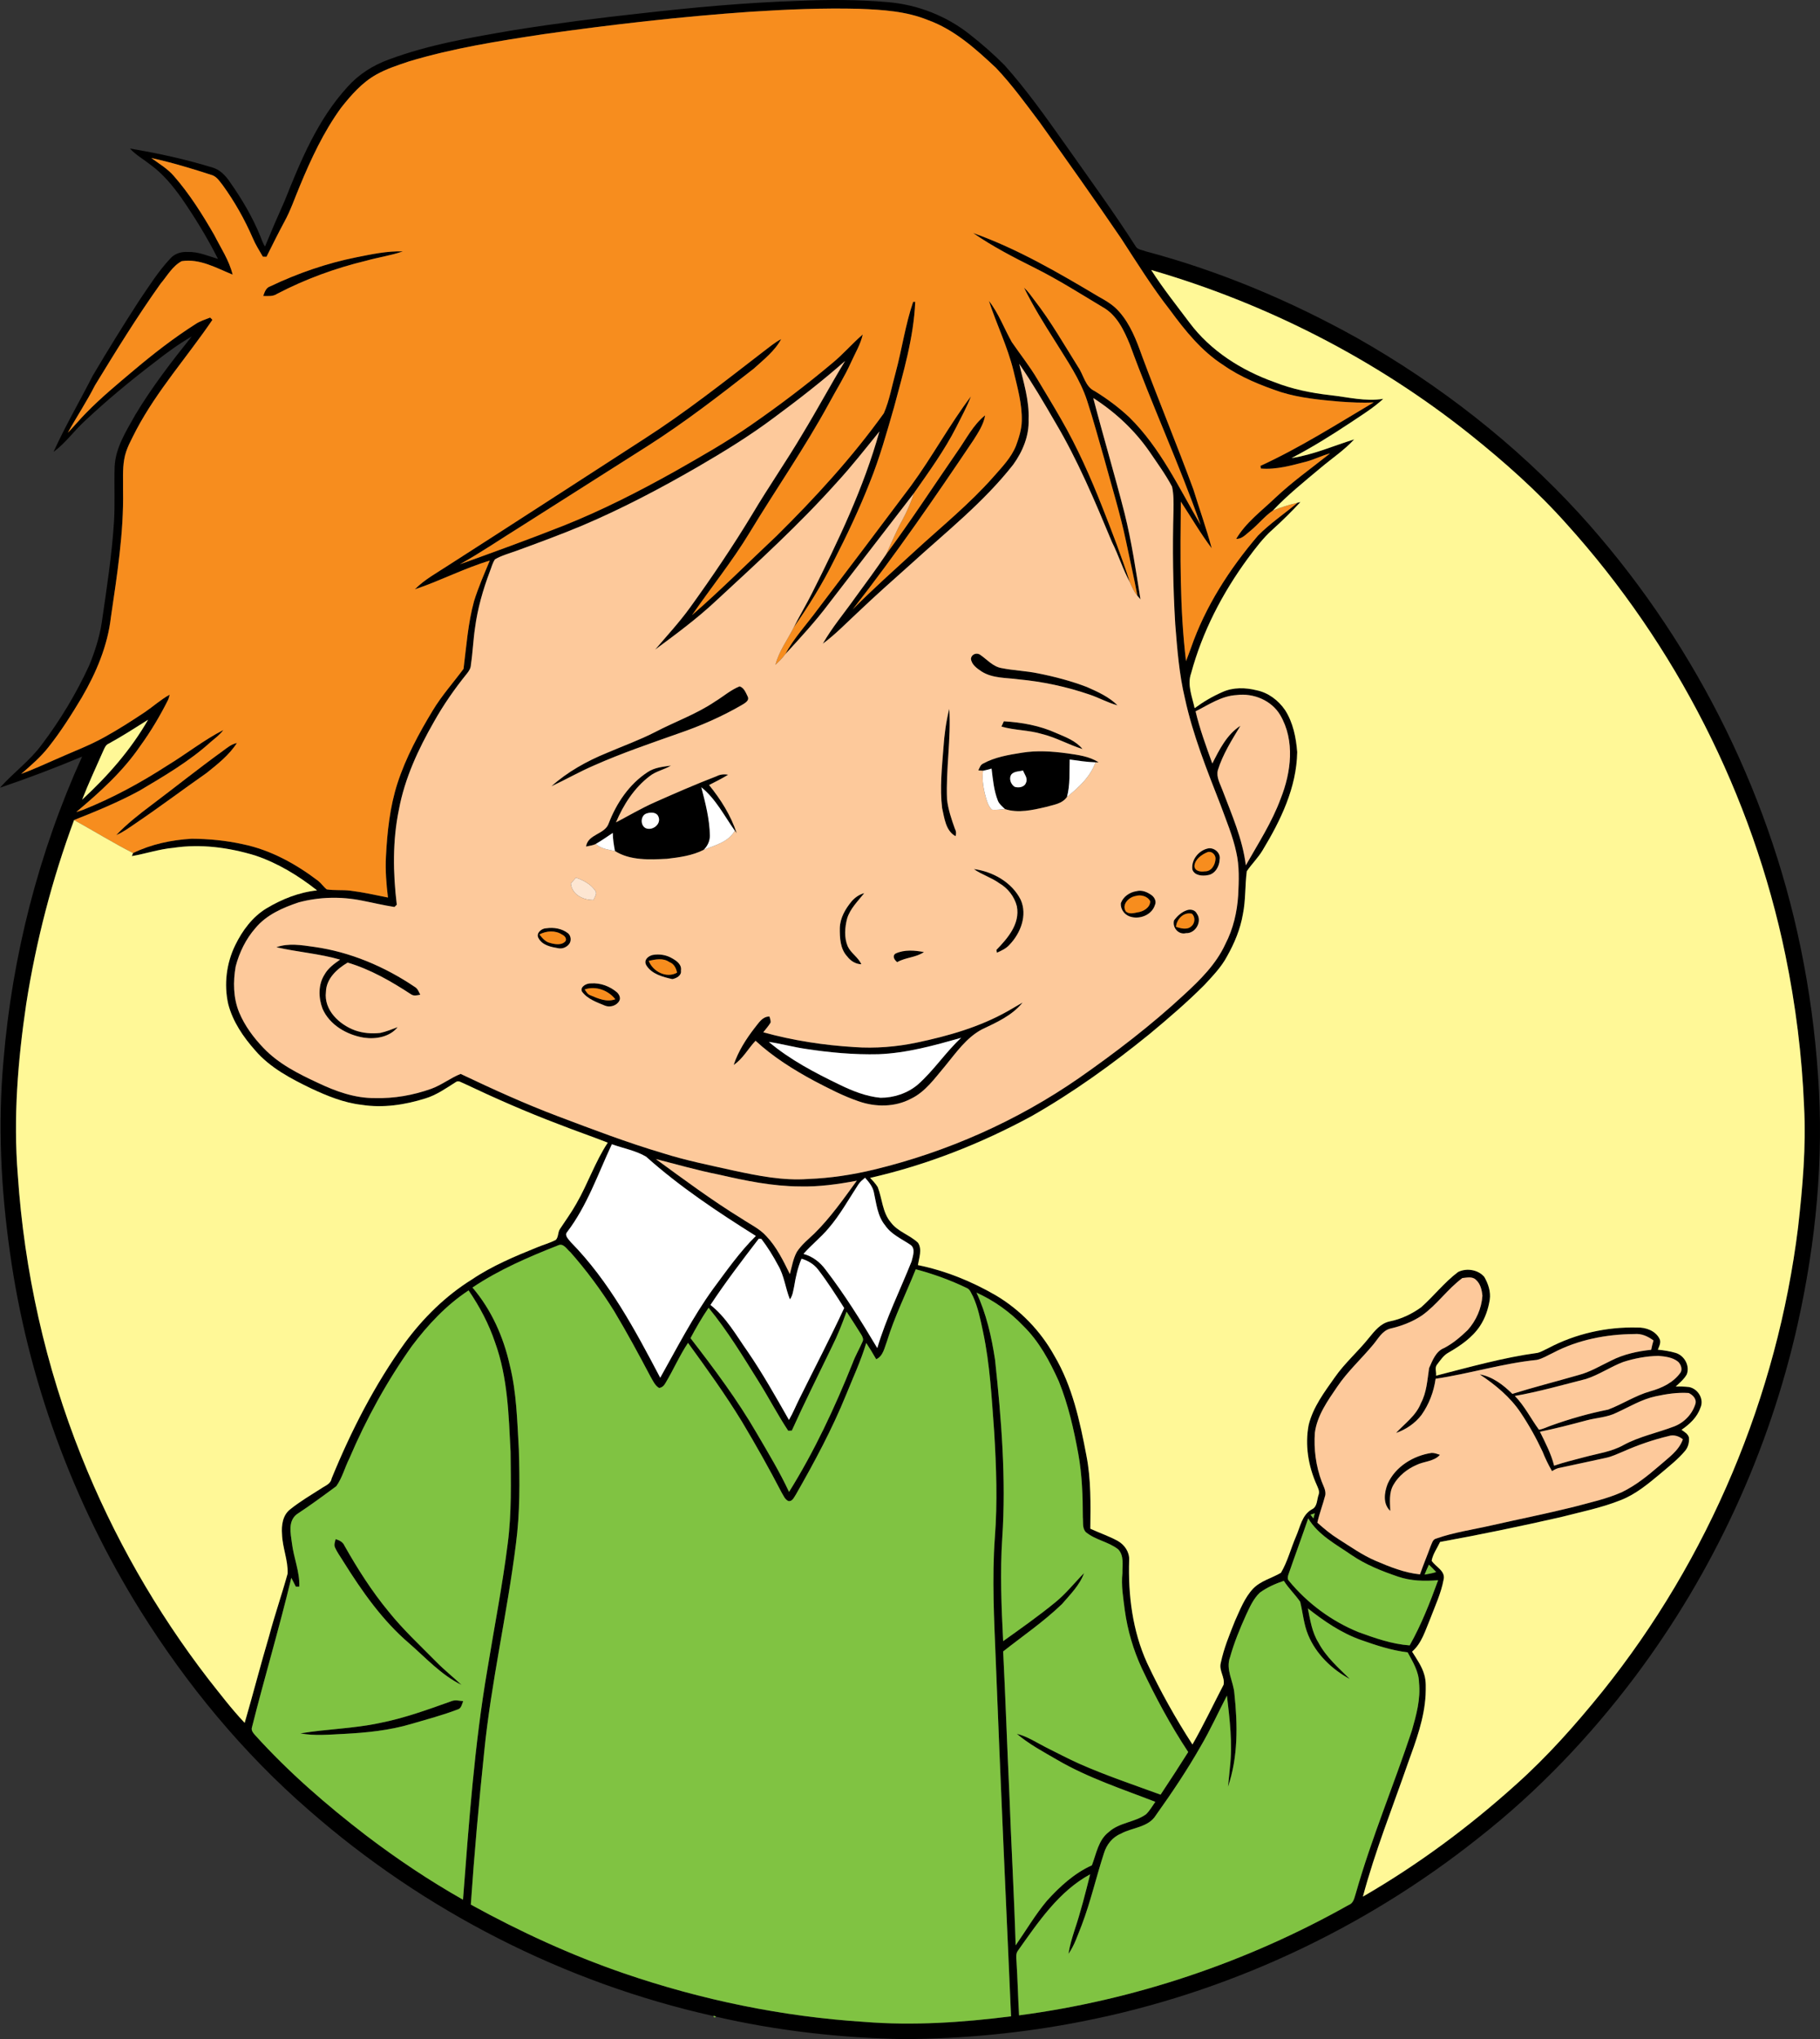
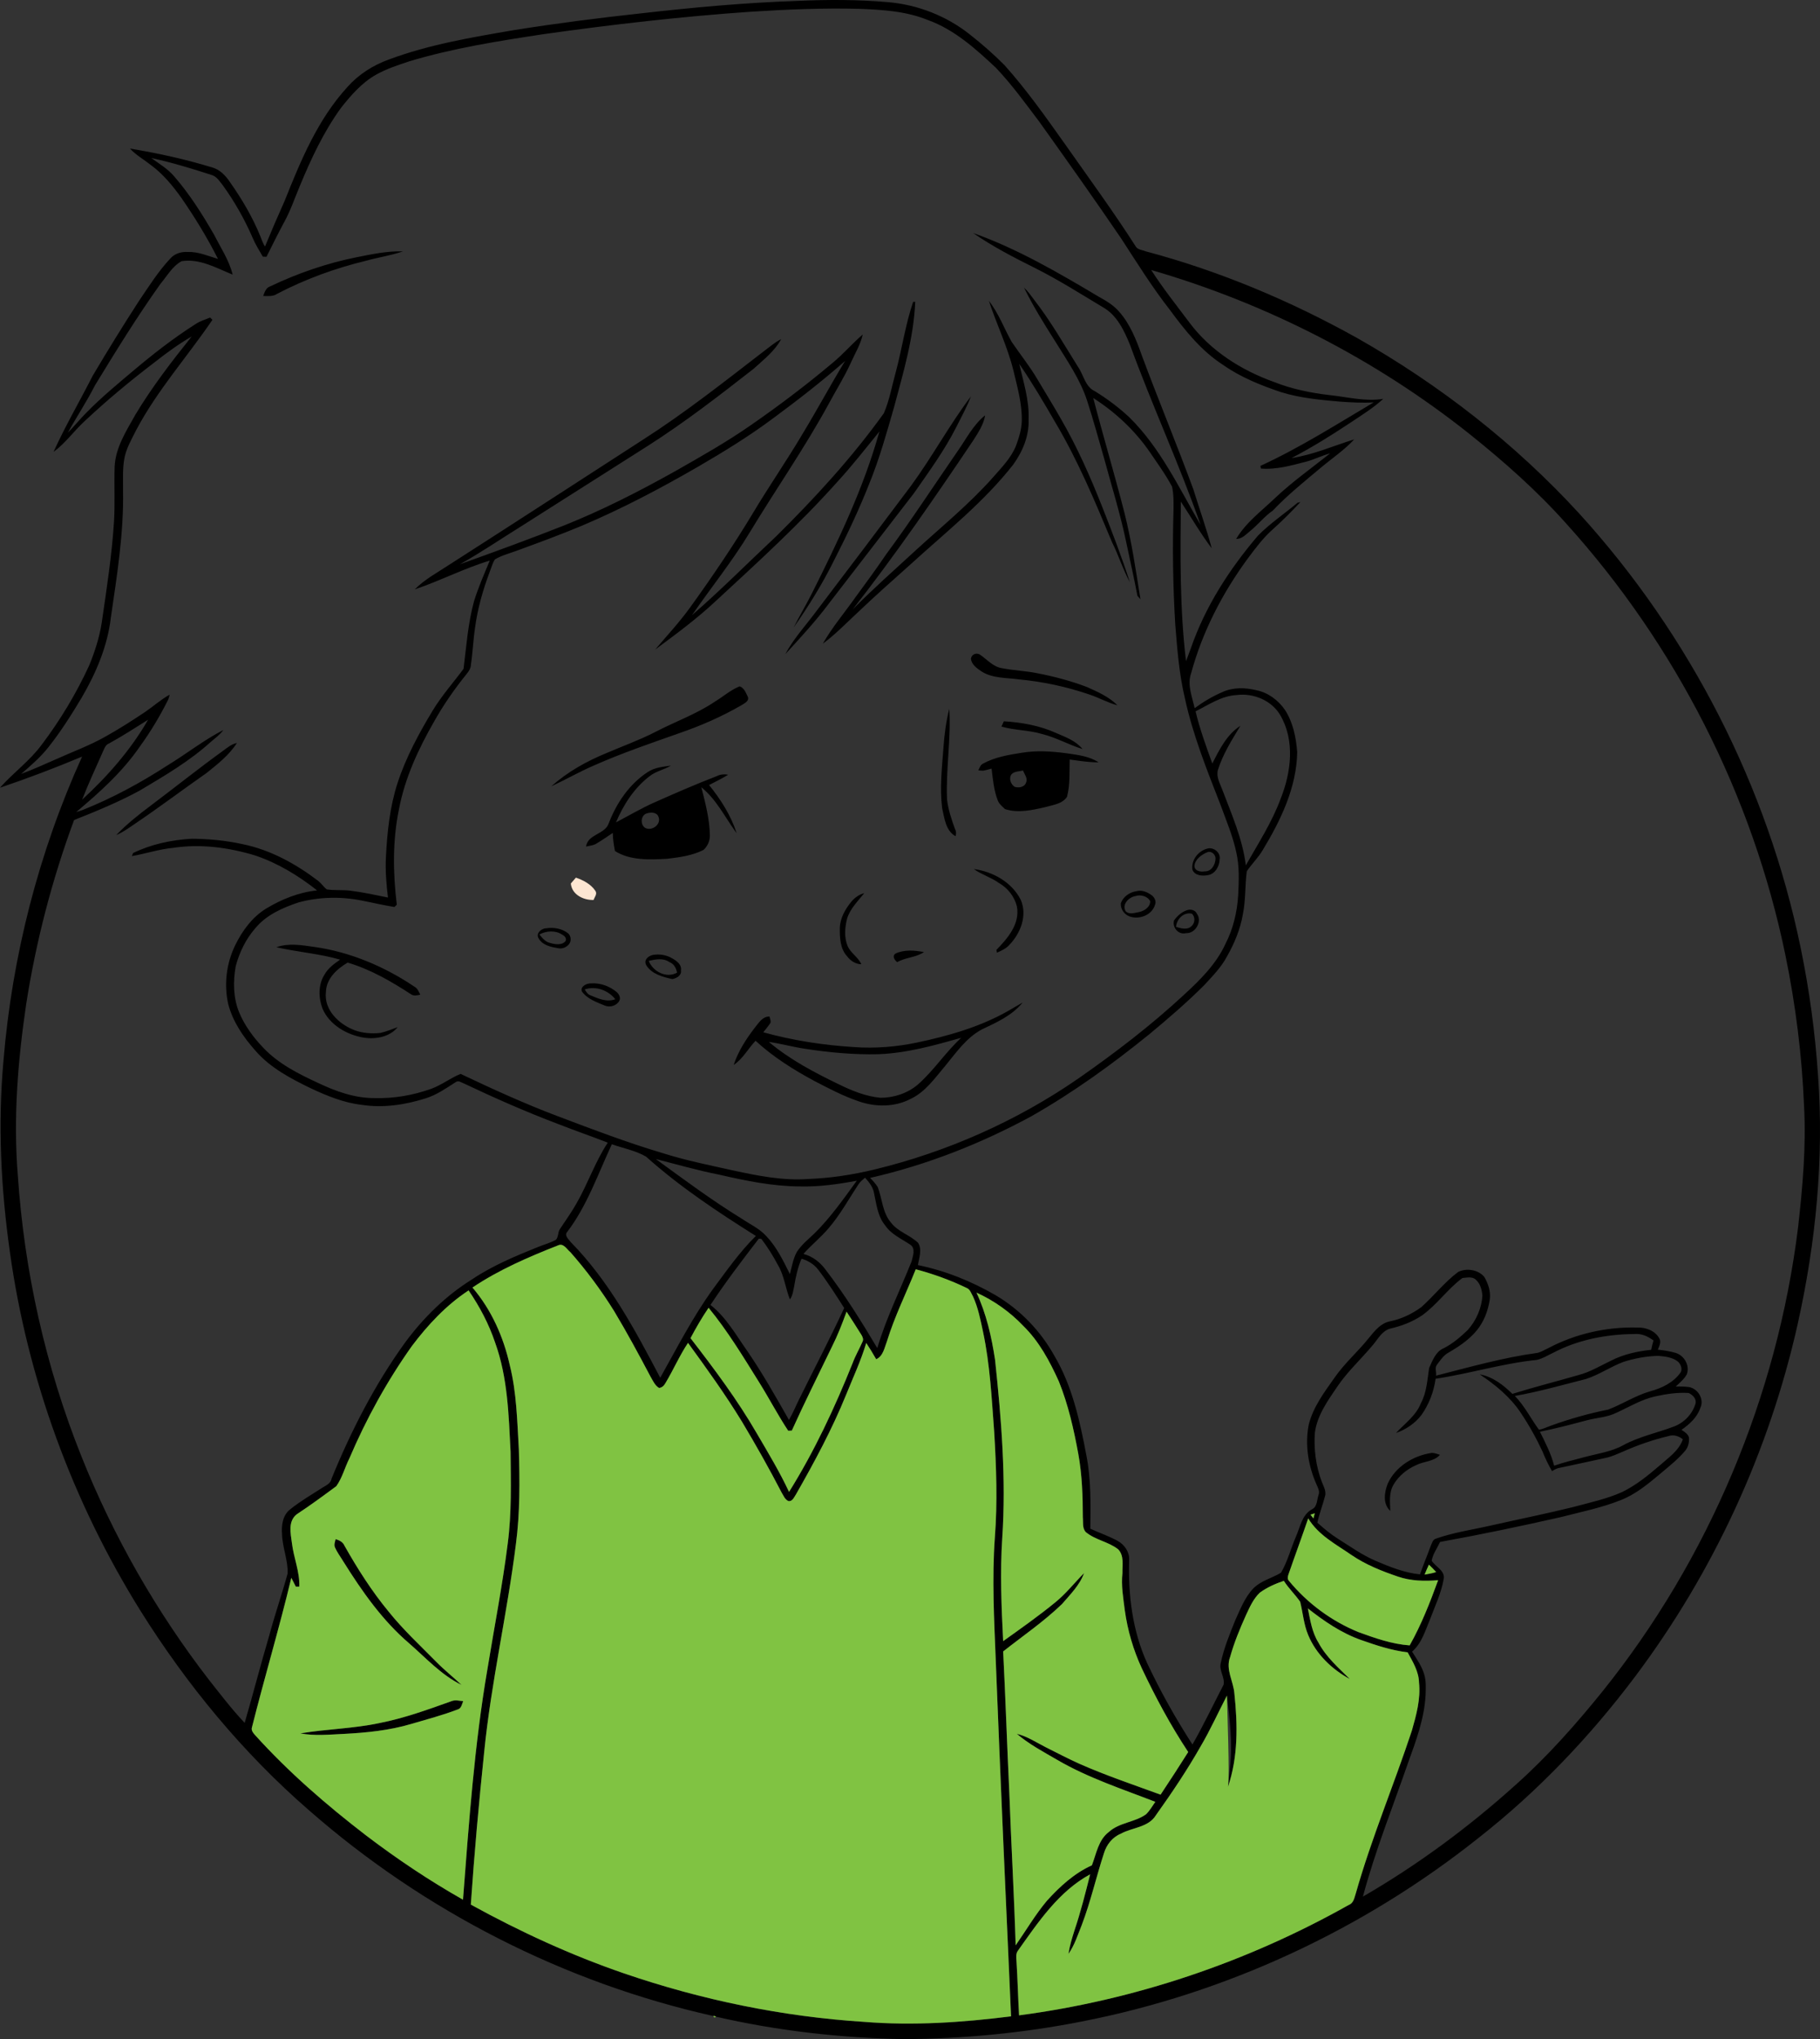
<svg xmlns="http://www.w3.org/2000/svg" width="1241px" height="1390px" viewBox="0 0 1241 1390" version="1.1">
  <rect x="0" y="0" width="1241" height="1390" fill="#333333" stroke="none" />
  <title>01</title>
  <g id="Page-1" stroke="none" stroke-width="1" fill="none" fill-rule="evenodd">
    <g id="01">
      <path d="M543.936,0.606 C564.424,-0.302 585.001,-0.321 605.456,1.461 C625.626,3.159 645.316,10.811 661.184,23.414 C669.503,29.907 677.447,36.912 684.904,44.383 C700.053,61.269 713.128,79.853 726.242,98.314 C742.492,121.427 759.202,144.255 774.454,168.049 C775.814,170.317 778.788,170.271 781.004,171.263 C831.386,184.643 879.799,205.009 925.303,230.358 C981.555,262.245 1033.22,302.491 1076.942,350.188 C1152.302,432.98 1205.127,536.157 1227.765,645.833 C1233.7,674.558 1237.659,703.691 1239.655,732.953 C1243.788,789.684 1238.177,846.874 1225.841,902.315 C1206.416,989.227 1168.254,1071.909 1114.755,1143.096 C1084.095,1183.847 1048.628,1221.079 1008.489,1252.59 C929.883,1315.263 836.103,1358.832 737.406,1378.045 C697.604,1385.866 657.05,1389.78 616.497,1390 C573.371,1389.261 530.22,1384.369 488.202,1374.721 C487.651,1374.313 487.062,1374.157 486.414,1374.261 C384.755,1351.53 289.038,1302.672 210.697,1234.006 C165.589,1194.869 127.213,1148.279 95.588,1097.698 C49.482,1023.615 18.777,939.91 6.745,853.451 C0.648,810.36 -1.561,766.596 2.352,723.208 C8.261,651.691 26.357,581.126 55.98,515.752 C37.573,523.476 18.913,530.558 0,536.947 C9.032,526.755 20.306,518.675 28.431,507.652 C41.162,490.805 52.106,472.578 60.924,453.385 C64.65,444.19 67.734,434.678 69.308,424.854 C72.658,401.786 76.273,378.712 77.751,355.424 C78.47,343.034 77.783,330.626 78.159,318.236 C78.735,305.083 86.135,293.736 92.374,282.591 C103.635,263.832 117.04,246.441 130.692,229.38 C121.913,234.466 113.684,240.441 105.728,246.719 C89.018,259.452 72.813,272.885 57.503,287.276 C50.266,293.963 44.532,302.193 36.51,308.037 C44.551,290.283 54.412,273.41 63.263,256.05 C73.494,238.782 84.042,221.688 94.959,204.847 C101.639,195.024 108.008,184.87 116.172,176.181 C119.062,172.85 123.643,171.502 127.951,171.755 C135.176,171.477 141.862,174.503 148.646,176.505 C141.325,161.971 132.811,148.085 123.552,134.71 C117.662,126.494 111.131,118.569 102.935,112.543 C98.192,108.766 92.743,105.785 88.629,101.275 C107.574,104.437 126.416,108.526 144.784,114.17 C149.858,115.595 153.654,119.541 156.544,123.773 C164.896,135.559 172.282,148.091 177.699,161.504 C178.548,163.746 179.358,166.04 180.692,168.049 C185.007,157.577 189.485,147.177 194.13,136.842 C205.08,109.349 216.723,81.285 236.997,59.202 C244.558,50.688 254.406,44.448 265.077,40.592 C292.569,30.328 321.686,25.462 350.499,20.524 C379.027,15.982 407.685,12.289 436.401,9.185 C472.134,5.109 507.983,1.798 543.936,0.606 M511.566,8.025 C464.488,11.284 417.572,16.682 370.844,23.259 C339.861,27.97 308.754,32.836 278.69,41.92 C271.129,44.461 263.471,46.942 256.493,50.869 C246.787,56.318 239.336,64.898 232.526,73.516 C220.637,89.89 212.045,108.37 204.348,127.006 C200.959,135.034 198.193,143.348 193.988,151.014 C189.698,158.919 185.753,167.006 181.709,175.04 C180.88,175.015 180.051,174.989 179.228,174.963 C176.837,170.803 174.213,166.759 172.36,162.314 C166.866,149.666 160.069,137.575 151.983,126.39 C149.916,123.818 148.031,120.623 144.771,119.431 C131.061,114.98 117.248,110.761 103.149,107.716 C108.507,111.623 114.319,115.025 118.686,120.131 C129.319,132.345 137.994,146.134 146.061,160.137 C150.532,169.001 156.259,177.451 158.631,187.209 C147.577,182.712 136.193,176.09 123.863,178.041 C117.565,181.404 113.956,188.11 109.46,193.423 C93.495,215.824 79.046,239.268 64.727,262.737 C59.136,273.811 52.216,284.121 46.249,294.981 C50.551,290.581 54.438,285.792 58.779,281.425 C68.945,271.031 80.167,261.746 91.286,252.389 C104.626,241.153 118.427,230.403 133.161,221.034 C136.245,218.915 139.867,217.846 143.307,216.465 C143.813,216.977 144.324,217.489 144.843,218.008 C127.77,243.11 107.283,265.997 92.99,292.933 C89.769,299.452 85.875,305.821 84.703,313.111 C83.472,320.141 84.009,327.315 83.899,334.416 C84.444,363.4 79.785,392.099 75.632,420.688 C73.397,440.198 65.602,458.594 55.773,475.429 C48.814,487.047 41.571,498.542 33.148,509.169 C27.757,516.096 21.044,521.804 14.455,527.552 C22.548,524.552 30.4,520.968 38.299,517.502 C49.423,512.48 60.956,508.281 71.615,502.268 C80.951,497.097 89.951,491.323 98.834,485.407 C104.516,481.546 109.641,476.861 115.693,473.543 C115.408,474.638 115.155,475.759 114.734,476.822 C109.181,487.922 102.812,498.62 95.51,508.676 C83.666,525.984 67.954,540.122 51.989,553.536 C53.551,553.088 55.099,552.609 56.615,552.039 C76.707,544.01 95.782,533.662 113.937,521.921 C126.876,514.074 138.811,504.568 152.287,497.622 C149.981,500.849 146.722,503.168 143.741,505.721 C129.176,518.934 112.123,528.874 95.303,538.885 C80.912,546.725 65.732,552.959 50.518,558.985 C35.493,599.542 24.569,641.602 17.876,684.329 C12.181,722.871 8.98,762.002 12.129,800.926 C16.541,866.572 31.029,931.577 55.488,992.681 C77.129,1046.981 106.382,1098.243 142.057,1144.541 C150.091,1154.681 157.911,1165.036 166.833,1174.432 C172.593,1154.72 177.679,1134.808 183.53,1115.123 C187.327,1100.835 192.212,1086.871 196.132,1072.628 C196.456,1063.531 192.556,1054.88 192.303,1045.783 C191.836,1039.782 192.737,1032.856 197.81,1028.916 C204.477,1023.544 211.903,1019.19 219.107,1014.589 C221.719,1012.742 225.509,1011.615 226.086,1007.935 C239.439,975.283 255.618,943.629 276.338,915.002 C288.772,898.226 303.907,883.297 321.686,872.229 C335.519,862.905 350.992,856.425 366.399,850.211 C370.566,848.468 375.004,847.321 378.995,845.183 C380.906,843.219 380.271,839.986 381.826,837.757 C385.591,832.003 389.679,826.456 393.029,820.443 C400.836,806.939 405.787,791.971 414.417,778.914 C403.149,774.514 391.707,770.588 380.453,766.162 C358.76,757.946 337.502,748.602 316.548,738.669 C314.78,738.085 312.7,736.226 310.847,737.593 C304.225,741.779 297.726,746.418 290.152,748.738 C276.125,753.151 261.164,755.432 246.515,753.112 C234.457,751.732 223.118,747.086 212.207,741.986 C198.342,735.293 184.185,727.899 173.999,716.028 C165.874,706.866 158.728,696.433 155.624,684.446 C152.579,670.988 154.393,656.564 160.445,644.187 C165.265,634.345 172.075,625.117 181.528,619.305 C192.102,612.942 203.842,608.238 216.205,606.955 C203.506,596.917 189.439,588.338 174.038,583.167 C156.058,577.705 136.912,575.113 118.213,577.938 C108.585,578.807 99.398,581.949 89.912,583.569 C90.184,582.863 90.463,582.183 90.741,581.502 C103.149,575.444 116.924,572.56 130.647,571.744 C142.348,571.808 154.102,572.929 165.544,575.463 C184.457,579.344 201.737,588.876 216.989,600.488 C219.133,602.179 220.624,604.577 222.788,606.261 C228.049,607.097 233.478,606.488 238.785,607.123 C247.448,608.179 255.974,610.117 264.54,611.814 C263.412,602.548 262.661,593.192 263.166,583.861 C264.047,567.02 265.823,550.017 271.032,533.902 C276.766,516.303 285.623,499.929 295.18,484.15 C301.27,474.1 309.11,465.327 316.075,455.925 C318.006,440.522 319.108,424.841 323.235,409.789 C326.17,400.335 330.161,391.263 333.964,382.14 C316.438,387.395 300.162,395.955 282.85,401.741 C289.394,395.08 297.707,390.628 305.443,385.542 C350.039,356.972 394.461,328.131 438.941,299.387 C467.326,281.185 493.807,260.256 520.488,239.702 C524.466,236.741 528.257,233.436 532.675,231.136 C528.289,239.3 520.695,245.158 513.963,251.307 C490.457,269.69 466.801,287.963 441.617,304.013 C412.842,322.338 384.029,340.605 355.216,358.864 C341.338,367.483 327.835,376.723 313.555,384.673 C337.269,376.133 360.983,367.547 384.425,358.268 C410.562,347.842 435.656,335.032 460.199,321.308 C477.822,311.271 495.524,301.305 512.169,289.687 C531.295,276.423 549.897,262.374 567.708,247.38 C574.998,241.387 581.133,234.155 588.28,227.993 C586.783,234.751 583.103,240.726 580.298,246.979 C575.995,256.614 570.313,265.53 565.337,274.816 C548.815,305.186 528.969,333.561 511.1,363.128 C499.256,382.716 484.813,400.51 471.862,419.333 C491.727,402.052 510.296,383.345 529.501,365.344 C555.839,339.283 581.023,311.86 602.657,281.723 C606.5,272.898 608.113,263.308 610.685,254.074 C615.02,238.056 617.274,221.526 622.639,205.787 C622.996,205.774 623.708,205.741 624.071,205.729 C623.015,230.326 615.914,253.983 609.61,277.608 C604.627,294.922 599.774,312.32 592.997,329.045 C585.831,347.246 577.447,364.949 568.531,382.36 C560.679,398.184 551.316,413.217 541.209,427.699 C545.141,419.819 549.709,412.277 553.655,404.398 C571.531,368.804 588.896,332.634 599.638,294.138 C590.146,305.808 580.887,317.692 570.682,328.766 C544.999,357.484 516.471,383.455 488.209,409.588 C475.263,421.718 460.97,432.267 446.729,442.803 C454.802,433.304 463.315,424.141 470.618,414.014 C485.572,393.291 499.916,372.116 513.128,350.233 C524.097,331.786 536.381,314.154 547.292,295.674 C557.225,279.306 566.29,262.433 576.229,246.071 C560.51,259.912 543.949,272.762 527.097,285.19 C510.808,297.352 493.457,307.985 475.892,318.191 C450.292,332.991 424.071,346.806 396.826,358.346 C382.021,364.528 366.963,370.081 351.892,375.569 C347.04,377.319 341.986,378.667 337.509,381.278 C335.805,383.76 335.131,386.766 334.029,389.527 C329.319,401.974 325.639,414.856 323.896,428.068 C322.658,436.349 322.373,444.741 321.103,453.015 C321.058,455.445 319.762,457.499 318.278,459.288 C309.965,469.577 302.378,480.47 295.906,492.01 C285.234,510.653 276.001,530.487 272.03,551.734 C267.598,573.104 267.941,595.116 270.559,616.7 C270.021,617.212 269.49,617.73 268.965,618.262 C261.404,617.095 253.959,615.275 246.45,613.836 C232.396,611.037 217.624,611.38 203.771,615.087 C192.86,618.709 181.664,623.595 174.155,632.666 C167.624,640.112 163.185,649.248 160.691,658.799 C158.89,669.16 159.013,680.195 163.043,690.057 C166.827,699.161 172.807,707.235 179.61,714.318 C189.86,725.132 203.376,731.943 216.723,738.124 C228.872,743.924 241.96,748.654 255.598,748.524 C268.66,748.894 281.748,746.593 294.04,742.206 C301.134,739.64 307.121,734.826 314.093,732.046 C335.856,742.388 357.879,752.425 380.466,760.946 C404.082,769.868 427.699,778.888 451.925,786.061 C467.767,791.096 484.094,794.33 500.299,797.952 C516.937,801.529 533.945,804.93 551.057,803.686 C566.199,803.116 581.25,800.822 595.977,797.291 C645.835,785.238 693.535,764.095 735.727,734.878 C760.692,717.447 784.943,698.883 807.284,678.161 C818.273,668.059 829.222,657.289 835.54,643.526 C840.885,633.23 843.561,621.728 844.28,610.195 C844.76,600.436 845.181,590.496 842.971,580.913 C840.606,569.852 836.162,559.419 832.313,548.831 C823.009,524.992 813.4,501.134 807.958,476.051 C803.999,459.501 802.716,442.486 801.362,425.573 C799.807,399.667 799.418,373.69 800.176,347.745 C800.241,342.412 800.338,336.956 799.178,331.74 C794.747,323.317 789.058,315.625 783.732,307.759 C773.598,293.173 760.4,280.868 745.453,271.317 C752.295,297.605 760.096,323.641 766.821,349.968 C771.642,369.251 774.531,388.93 777.648,408.538 C776.935,407.735 776.242,406.931 775.568,406.115 C773.242,393.7 770.359,381.395 767.812,369.031 C763.815,349.981 757.99,331.403 752.91,312.631 C749.081,299.432 745.517,286.142 741.248,273.073 C736.46,258.422 727.525,245.689 719.516,232.684 C711.962,220.755 704.439,208.748 698.239,196.048 C701.005,198.594 703.143,201.698 705.385,204.698 C716.51,219.012 725.49,234.816 735.112,250.141 C738.935,255.61 739.906,263.612 746.509,266.638 C754.906,271.822 762.882,277.738 770.08,284.496 C791.235,305.303 803.908,332.563 818.668,357.86 C804.083,316.286 785.52,276.248 770.443,234.868 C766.406,225.109 761.554,214.709 751.912,209.364 C736.738,200.247 721.752,190.747 705.91,182.79 C691.397,175.546 676.903,168.107 663.555,158.841 C693.839,169.61 721.752,185.92 749.269,202.301 C754.271,205.061 759.312,208.055 763.089,212.442 C770.78,221.086 774.92,232.069 778.762,242.806 C790.088,273.196 802.522,303.152 813.718,333.58 C817.858,346.987 822.588,360.225 826.248,373.774 C818.551,363.621 812.195,352.547 805.185,341.939 C804.796,378.206 804.388,414.597 808.703,450.676 C809.869,447.76 810.912,444.786 812.027,441.844 C821.817,413.469 838.384,387.842 857.783,365.111 C866.005,356.784 875.801,350.227 884.749,342.717 C885.404,342.542 886.071,342.38 886.751,342.218 C880.68,348.691 874.408,354.977 867.8,360.899 C861.23,366.718 855.982,373.794 850.759,380.798 C833.525,404.313 819.847,430.647 812.214,458.86 C809.325,466.811 812.934,474.956 814.586,482.744 C820.475,478.409 826.806,474.658 833.525,471.748 C840.794,468.411 849.224,468.631 856.869,470.549 C864.819,472.163 871.784,477.463 876.294,484.105 C881.723,492.594 883.745,502.786 884.529,512.694 C884.114,536.87 873.242,559.277 860.958,579.552 C857.88,584.729 853.519,588.934 850.15,593.885 C848.874,603.592 849.451,613.506 847.494,623.141 C845.77,633.295 841.747,642.93 836.706,651.866 C832.805,659.266 826.883,665.292 821.272,671.402 C809.377,683.318 796.587,694.282 783.641,705.032 C758.307,725.579 731.736,744.714 703.364,760.862 C668.732,779.64 631.723,794.2 593.275,802.941 C595.213,804.859 597.02,806.861 598.498,809.194 C601.614,817.177 601.647,826.514 607.458,833.305 C612.221,839.668 620.384,841.8 625.989,847.178 C628.924,851.656 626.663,857.501 625.885,862.373 C644.578,866.177 662.486,873.415 678.963,882.966 C695.602,892.815 709.48,907.181 718.875,924.074 C731.185,944.835 736.343,968.751 740.788,992.195 C744.014,1008.615 743.626,1025.417 743.457,1042.07 C749.677,1044.973 756.266,1047.118 762.279,1050.474 C766.828,1053.04 770.229,1058.029 769.931,1063.395 C769.18,1087.227 772.192,1111.695 782.144,1133.577 C791.157,1152.789 801.569,1171.354 813.096,1189.173 C820.702,1175.877 827.266,1162.01 834.322,1148.422 C835.397,1143.387 830.972,1138.67 832.43,1133.473 C834.49,1123.624 838.358,1114.261 842.084,1104.943 C845.563,1097.303 848.602,1089.191 854.42,1082.957 C859.623,1077.572 867.152,1075.81 873.437,1072.123 C877.972,1064.425 880.155,1055.6 883.68,1047.416 C886.609,1040.852 887.73,1032.577 894.649,1028.806 C898.394,1027.043 897.909,1021.97 899.191,1018.717 C899.93,1016.417 898.647,1014.181 897.798,1012.146 C892.103,999.446 889.686,985.022 892.356,971.266 C895.343,959.155 902.995,949.021 910.057,939.022 C916.886,929.16 926.054,921.281 933.499,911.924 C937.302,907.278 941.371,902.068 947.578,900.753 C955.36,899.237 962.649,895.738 969.057,891.118 C977.739,883.407 984.918,874.056 994.241,867.065 C999.969,864.207 1007.984,865.458 1012.143,870.493 C1014.781,875.126 1016.614,880.536 1015.817,885.94 C1014.813,892.303 1012.707,898.569 1009.118,903.96 C1003.844,911.879 995.783,917.348 987.678,922.032 C984.231,923.892 982.067,927.352 979.741,930.365 C978.179,932.491 979.534,935.394 979.19,937.746 C1002.068,931.914 1024.901,925.402 1048.33,922.22 C1050.999,921.598 1053.325,920.056 1055.813,918.942 C1074.324,909.157 1095.421,904.421 1116.323,904.939 C1122.115,904.744 1128.737,907.071 1131.523,912.494 C1132.877,914.989 1131.335,917.672 1130.434,920.037 C1134.536,920.438 1138.598,921.067 1142.576,922.227 C1148.453,923.963 1152.392,930.949 1150.177,936.826 C1148.369,940.163 1145.317,942.567 1142.641,945.178 C1145.648,945.049 1148.667,945.159 1151.68,945.496 C1157.809,946.636 1162.221,953.822 1159.422,959.706 C1157.213,966.192 1152.049,970.877 1146.574,974.661 C1148.498,976.067 1150.961,977.37 1151.628,979.864 C1151.939,983.02 1151.155,986.409 1149.108,988.884 C1144.293,994.664 1138.333,999.303 1132.637,1004.15 C1124.137,1011.226 1115.5,1018.581 1105.062,1022.618 C1091.87,1027.886 1077.862,1030.659 1064.159,1034.197 C1036.875,1040.385 1009.481,1046.12 981.95,1051.09 C980.007,1055.301 977.02,1059.287 976.203,1063.894 C978.879,1068.138 985.864,1070.808 984.322,1076.873 C982.618,1086.093 978.568,1094.647 975.27,1103.368 C971.927,1111.241 969.53,1120.067 962.863,1125.872 C965.979,1130.868 969.549,1135.806 971.169,1141.566 C972.517,1146.037 972.199,1150.742 972.07,1155.375 C971.221,1171.432 965.564,1186.633 960.128,1201.601 C949.619,1231.933 937.613,1261.818 929.32,1292.862 C966.621,1271.297 1001.472,1245.502 1033.48,1216.667 C1055.075,1197.422 1074.318,1175.708 1092.479,1153.236 C1165.189,1062.74 1211.846,951.703 1226.068,836.506 C1229.132,809.239 1231.601,781.759 1230.143,754.304 C1228.737,719.605 1224.396,685.029 1217.398,651.017 C1194.916,542.086 1142.654,439.583 1068.117,357.07 C1048.161,334.663 1025.601,314.711 1002.198,295.991 C938.06,244.912 863.685,206.875 784.963,184.047 C792.978,196.573 802.275,208.191 811.178,220.081 C825.497,239.177 846.457,252.428 868.726,260.392 C881.004,265.264 894.015,267.902 907.109,269.379 C919.083,270.707 931.134,273.85 943.211,271.88 C936.259,278.256 928.179,283.194 920.378,288.417 C907.498,296.95 894.371,305.147 880.641,312.249 C895.453,310.04 909.189,303.903 923.398,299.51 C916.659,306.793 908.347,312.353 900.772,318.703 C889.518,328.144 877.991,337.371 867.877,348.056 C862.189,351.976 857.906,357.53 852.567,361.871 C849.658,364.113 846.95,367.502 842.932,367.333 C849.483,356.227 860.07,348.432 869.257,339.658 C881.024,328.5 894.28,319.131 906.953,309.061 C901.433,310.519 896.328,313.169 890.82,314.647 C880.667,317.258 870.398,320.265 859.778,319.396 C859.688,318.949 859.513,318.048 859.422,317.595 C886.278,305.251 911.282,289.343 936.667,274.304 C929.002,274.744 921.311,274.304 913.679,273.779 C900.15,272.593 886.505,271.342 873.475,267.312 C859.752,262.679 846.12,257.249 834.198,248.884 C819.329,239.378 808.146,225.466 797.824,211.398 C785.643,195.834 775.205,179.032 764.443,162.489 C746.295,135.818 727.609,109.517 708.865,83.268 C699.347,70.632 690.042,57.763 679.144,46.268 C665.331,33.328 650.791,20.161 632.676,13.649 C617.896,7.617 601.802,6.638 586.045,6.016 C561.203,5.368 536.356,6.431 511.566,8.025 M815.221,484.902 C818.104,497.039 822.413,508.76 826.644,520.476 C831.477,510.951 836.518,500.7 845.803,494.751 C839.952,504.439 833.784,514.119 830.408,525.012 C829.222,529.82 831.95,534.194 833.531,538.535 C839.874,555.279 847.273,571.938 849.489,589.861 C857.906,575.009 867.307,560.553 873.236,544.464 C880.408,526.457 883.129,504.86 872.957,487.462 C867.029,477.399 854.653,472.325 843.282,473.789 C832.941,474.321 824.175,480.399 815.221,484.902 M74.213,506.862 C72.003,507.698 71.252,510.043 70.332,511.974 C65.485,522.997 60.367,533.902 56,545.125 C73.384,529.12 89.167,511.177 100.985,490.617 C92.141,496.164 83.381,501.853 74.213,506.862 M417.209,779.983 C407.704,800.291 400.344,821.966 386.615,839.96 C384.671,842.267 387.891,844.943 389.245,846.783 C415.343,873.337 433.012,906.52 450.189,939.178 C461.689,918.715 472.406,897.727 486.187,878.657 C495.426,866.222 504.335,853.431 515.402,842.513 C489.329,826.126 463.529,809.019 440.541,788.452 C433.394,784.241 424.946,782.796 417.209,779.983 M447.182,790.079 C466.38,804.075 485.468,818.266 505.741,830.726 C511.378,834.523 517.793,837.426 522.432,842.545 C529.565,849.978 534.075,859.38 538.591,868.523 C539.965,863.456 540.768,858.116 543.308,853.464 C546.463,848.52 551.102,844.833 555.301,840.835 C566.302,829.988 575.179,817.281 584.237,804.84 C571.382,807.276 558.333,809.103 545.219,808.747 C526.65,808.656 508.391,804.866 490.366,800.732 C475.807,797.867 461.547,793.733 447.182,790.079 M585.312,807.36 C578.678,817.501 572.788,828.206 564.845,837.42 C559.616,843.627 553.169,848.649 547.843,854.766 C554.044,856.393 559.214,860.397 562.959,865.529 C575.963,882.454 587.276,900.623 598.187,918.955 C604.245,898.582 613.737,879.525 621.583,859.846 C622.438,856.308 624.486,851.079 620.786,848.539 C614.799,844.47 607.737,841.509 603.551,835.295 C598.264,828.893 597.565,820.32 595.815,812.525 C594.947,808.702 592.375,805.65 589.848,802.805 C588.209,804.185 586.505,805.552 585.312,807.36 M517.417,844.34 C506.052,859.121 494.714,873.966 484.444,889.537 C495.232,897.999 501.99,910.265 509.778,921.287 C520.054,936.288 528.969,952.144 537.962,967.935 C540.742,963.218 542.744,958.099 545.219,953.226 C555.353,932.698 565.991,912.41 575.626,891.642 C569.957,882.733 564.281,873.817 557.854,865.445 C555.035,861.771 550.934,859.296 546.534,858.025 C543.943,864.058 542.55,870.505 541.494,876.972 C540.833,879.972 540.496,883.199 538.617,885.746 C535.539,878.087 534.755,869.585 530.498,862.406 C527.187,856.153 523.43,850.146 519.153,844.515 C518.719,844.47 517.851,844.379 517.417,844.34 M380.667,848.883 C360.419,856.827 340.288,865.503 322.159,877.672 C335.053,892.75 343.314,911.328 347.603,930.599 C352.294,949.338 352.644,968.771 353.778,987.951 C354.426,1009.541 354.601,1031.262 351.763,1052.723 C345.828,1100.096 334.891,1146.737 330.148,1194.279 C326.539,1228.894 323.397,1263.58 321.038,1298.305 C354.497,1316.721 389.303,1332.758 425.438,1345.173 C478.302,1363.284 533.531,1374.695 589.317,1378.252 C622.685,1380.941 656.26,1378.654 689.414,1374.475 C685.773,1293.614 682.144,1212.746 678.976,1131.866 C677.862,1103.964 676.345,1076.004 678.354,1048.109 C680.226,1024.082 679.352,999.958 677.9,975.944 C676.19,953.181 675.075,930.255 670.307,907.868 C668.551,899.677 666.951,891.312 663.413,883.666 C662.221,881.683 661.586,879.039 659.312,878.048 C648.128,872.65 636.421,868.4 624.421,865.231 C617.877,881.592 609.966,897.429 604.789,914.315 C603.072,918.663 602.23,924.43 597.448,926.549 C595.323,922.765 593.023,919.071 590.658,915.449 C587.055,927.534 581.684,938.971 576.98,950.641 C567.417,974.22 555.32,996.653 542.718,1018.723 C541.461,1020.512 540.321,1023.752 537.541,1023.188 C535.176,1022.132 534.198,1019.41 532.935,1017.375 C524.466,1001.021 515.408,984.983 505.968,969.179 C494.642,950.608 481.911,932.97 469.134,915.391 C463.309,924.119 459.162,933.819 453.752,942.794 C452.871,944.452 451.361,945.969 449.398,946.131 C446.515,944.394 445.161,941.076 443.521,938.323 C435.591,923.29 427.518,908.321 418.764,893.748 C409.953,879.571 399.968,866.099 388.934,853.58 C386.556,851.695 384.243,847.224 380.667,848.883 M997.131,871.212 C987.004,878.689 979.812,889.472 969.497,896.755 C962.96,901.142 955.496,903.941 947.85,905.691 C942.356,907.239 939.693,912.63 936.272,916.667 C928.251,926.329 918.843,934.843 911.793,945.308 C905.282,954.865 898.116,964.857 896.561,976.644 C895.77,987.912 897.267,999.394 901.245,1009.989 C902.34,1012.937 904.135,1015.794 903.701,1019.099 C902.081,1025.43 899.697,1031.553 898.252,1037.942 C902.755,1042.012 907.433,1045.886 912.603,1049.12 C920.877,1054.33 928.912,1060.077 937.95,1063.945 C947.675,1068.093 957.627,1072.136 968.253,1073.199 C970.508,1066.673 973.203,1060.317 975.555,1053.831 C976.398,1052.055 976.864,1049.573 978.97,1048.893 C991.378,1044.493 1004.498,1042.698 1017.288,1039.744 C1035.793,1035.564 1054.394,1031.825 1072.821,1027.283 C1083.998,1024.238 1095.447,1021.853 1106.073,1017.084 C1115.455,1012.522 1123.618,1005.9 1131.491,999.135 C1137.484,993.776 1144.721,989.072 1147.494,981.128 C1144.773,978.918 1141.229,977.778 1137.737,978.918 C1127.156,981.445 1116.828,985.009 1106.889,989.422 C1102.982,990.996 1099.192,992.914 1095.045,993.763 C1084.724,995.921 1074.454,998.325 1064.126,1000.444 C1061.943,1000.697 1060.057,1001.682 1058.269,1002.835 C1055.807,998.552 1053.649,994.126 1051.835,989.545 C1047.552,980.331 1042.576,971.441 1036.926,963.004 C1029.754,952.267 1019.64,943.947 1008.975,936.878 C1017.709,938.394 1025.07,944.07 1031.231,950.161 C1046.095,945.528 1061.185,941.711 1076.139,937.389 C1084.179,935.335 1091.281,930.968 1098.706,927.424 C1107.168,923.128 1116.511,921.119 1125.886,920.108 C1126.346,917.983 1126.806,915.799 1127.46,913.745 C1123.618,910.926 1119.303,908.911 1114.398,909.365 C1095.35,909.514 1075.996,913.22 1059.046,922.162 C1055.373,923.853 1051.874,926.141 1047.902,927.002 C1024.564,929.374 1002.055,936.405 978.899,939.858 C977.655,948.703 974.415,957.218 969.264,964.527 C964.878,970.242 958.69,974.454 951.906,976.806 C957.906,970.313 965.603,965 968.901,956.44 C972.841,949.092 973.242,940.629 974.46,932.588 C976.761,927.469 979.002,921.158 984.652,918.929 C990.71,915.812 995.9,911.334 1000.785,906.65 C1006.545,900.228 1010.239,891.889 1010.815,883.258 C1010.427,879.35 1009.481,875.106 1006.39,872.398 C1003.96,869.935 1000.125,870.94 997.131,871.212 M280.841,917.574 C263.892,941.452 249.696,967.229 238.221,994.165 C235.085,1000.386 233.401,1007.371 229.306,1013.086 C220.455,1019.624 211.572,1026.169 202.372,1032.214 C196.223,1037.035 198.18,1045.206 199.041,1051.822 C200.221,1061.827 204.432,1071.332 204.095,1081.538 C203.499,1081.544 202.313,1081.544 201.717,1081.551 C200.719,1079.529 199.696,1077.521 198.64,1075.544 C190.482,1109.686 180.381,1143.329 171.829,1177.367 C171.064,1179.447 172.6,1181.242 173.876,1182.706 C196.774,1208.062 222.716,1230.507 249.78,1251.294 C270.766,1267.241 292.75,1281.976 315.7,1294.962 C319.762,1242.352 323.449,1189.601 332.403,1137.549 C337.042,1109.135 342.588,1080.858 346.191,1052.282 C348.925,1031.475 348.335,1010.436 348.141,989.513 C346.858,964.54 346.217,938.977 337.606,915.209 C333.368,902.535 327.051,890.638 319.522,879.629 C304.309,889.621 291.733,903.105 280.841,917.574 M665.823,881.139 C672.555,895.53 676.106,911.224 678.49,926.866 C682.792,967.229 686.11,1007.922 683.401,1048.504 C681.859,1071.896 682.844,1095.346 684.017,1118.725 C695.971,1110.178 708.009,1101.729 719.387,1092.424 C726.747,1086.495 732.585,1079.017 739.187,1072.324 C736.233,1080.534 729.773,1086.864 724.214,1093.357 C711.832,1105.332 697.519,1115.084 684.023,1125.73 C685.637,1157.889 686.699,1190.067 688.228,1222.226 C689.485,1256.848 691.494,1291.443 692.543,1326.071 C699.658,1315.904 705.936,1305.122 713.938,1295.609 C722.678,1285.961 732.533,1276.922 744.526,1271.518 C747.558,1263.684 748.887,1254.321 755.975,1248.897 C763.147,1242.288 773.683,1242.314 781.438,1236.754 C783.991,1234.292 785.74,1231.136 787.768,1228.252 C765.111,1219.466 741.818,1211.878 720.741,1199.567 C711.346,1194.098 701.66,1188.953 693.327,1181.89 C700.435,1183.601 706.584,1187.754 713.044,1191.026 C720.534,1194.791 727.978,1198.666 735.624,1202.146 C753.811,1210.206 772.691,1216.544 791.364,1223.36 C797.74,1213.731 804.064,1204.077 810.206,1194.299 C798.181,1176.142 787.866,1156.891 778.555,1137.218 C772.756,1124.693 768.849,1111.306 766.964,1097.64 C765.914,1089.262 764.404,1080.838 765.35,1072.376 C765.221,1066.907 766.627,1060.485 762.435,1056.111 C755.806,1050.908 746.943,1049.807 740.425,1044.422 C737.833,1041.759 738.675,1037.54 738.339,1034.249 C738.326,1019.857 737.84,1005.407 735.287,991.217 C732.203,974.382 728.419,957.561 721.998,941.653 C715.81,927.961 708.56,914.373 697.701,903.779 C688.649,894.26 677.771,886.569 665.823,881.139 M483.161,891.467 C478.639,898.122 474.596,905.075 470.838,912.183 C486.978,933.08 502.858,954.295 516.102,977.188 C523.734,990.264 531.613,1003.256 538.021,1017 C555.346,989.253 569.225,959.498 581.386,929.173 C583.246,924.106 586.012,919.447 588.163,914.522 C588.973,912.935 588.144,911.231 587.321,909.857 C584.068,904.537 580.628,899.353 577.246,894.124 C574.272,902.308 571.117,910.421 567.184,918.203 C558.042,937.176 548.582,955.993 539.913,975.192 C539.083,975.212 538.267,975.244 537.451,975.29 C530.317,964.52 524.369,953.019 517.508,942.074 C506.72,924.786 496.139,907.226 483.161,891.467 M1106.772,928.428 C1098.09,931.72 1090.335,937.15 1081.478,940.001 C1065.351,944.109 1049.328,948.684 1032.929,951.58 C1039.583,958.384 1043.794,966.995 1049.36,974.603 C1052.217,974.156 1054.803,972.769 1057.511,971.823 C1070.236,967.255 1083.266,963.516 1096.529,960.885 C1106.319,957.179 1115.176,951.256 1125.316,948.379 C1133.13,946.241 1141.015,942.476 1145.836,935.718 C1147.404,933.372 1146.114,930.048 1144.255,928.253 C1140.516,925.208 1135.475,924.676 1130.862,924.249 C1122.685,924.417 1114.541,925.92 1106.772,928.428 M1128.925,951.82 C1119.452,953.822 1111.126,958.954 1102.425,962.92 C1096.01,966.198 1088.624,966.393 1081.776,968.233 C1071.253,971.052 1060.712,973.812 1050.027,975.963 C1053.714,983.46 1057.66,990.958 1059.701,999.122 C1066.459,996.75 1073.45,995.169 1080.363,993.284 C1089.317,990.841 1098.777,989.662 1107.006,985.061 C1117.884,979.164 1130.117,976.747 1141.579,972.348 C1148.414,969.723 1153.909,963.989 1156.06,956.971 C1157.019,953.589 1154.181,950.803 1151.44,949.565 C1143.859,949.047 1136.298,950.219 1128.925,951.82 M893.574,1032.512 C894.222,1033.361 894.896,1034.216 895.576,1035.078 C895.893,1033.899 896.211,1032.726 896.522,1031.56 C895.524,1031.864 894.539,1032.182 893.574,1032.512 M892.032,1035.013 C887.665,1047.843 882.942,1060.55 878.516,1073.361 C878.069,1074.76 877.706,1076.445 878.892,1077.624 C891.468,1092.91 907.932,1105.085 926.275,1112.557 C937.581,1116.671 949.094,1120.74 961.204,1121.615 C969.167,1107.528 975.089,1092.353 980.616,1077.164 C971.396,1077.948 961.981,1077.734 953.163,1074.702 C942.207,1070.963 931.309,1066.648 921.694,1060.103 C911.074,1052.742 898.887,1046.476 892.032,1035.013 M974.324,1066.576 C973.294,1068.799 972.303,1071.06 971.383,1073.348 C974.02,1072.868 976.715,1072.486 979.281,1071.617 C977.713,1069.855 975.996,1068.196 974.324,1066.576 M859.04,1085.653 C854.614,1089.826 852.165,1095.482 849.632,1100.893 C845.433,1110.191 841.526,1119.671 838.773,1129.514 C835.546,1138.061 841.06,1146.018 841.688,1154.442 C843.95,1175.611 844.287,1197.623 837.321,1218.002 C837.788,1213.537 838.274,1209.072 838.669,1204.614 C840.535,1188.35 838.488,1172.008 836.609,1155.848 C830.628,1167.362 825.283,1179.214 818.7,1190.404 C809.5,1206.571 799.107,1222.038 788.313,1237.175 C783.071,1245.851 772.212,1245.579 764.216,1249.999 C758.567,1252.318 754.53,1257.424 752.781,1263.178 C747.468,1279.423 743.71,1296.167 737.632,1312.178 C734.911,1318.872 732.753,1325.909 728.555,1331.89 C729.345,1326.511 730.946,1321.295 732.572,1316.144 C736.835,1303.515 740.094,1290.575 743.34,1277.654 C721.855,1289.337 707.977,1310.208 694.157,1329.615 C692.55,1331.643 692.952,1334.384 693.107,1336.795 C693.878,1349.113 694.157,1361.463 694.869,1373.794 C773.709,1363.414 850.416,1337.533 919.685,1298.525 C923.113,1297.281 923.521,1293.406 924.545,1290.426 C935.255,1252.798 950.487,1216.686 962.752,1179.57 C965.752,1169.002 968.765,1158.096 967.586,1146.99 C967.43,1139.396 963.342,1132.793 959.824,1126.345 C948.887,1125.043 938.397,1121.576 928.063,1117.935 C914.69,1113.211 902.846,1105.118 891.792,1096.403 C893.38,1104.392 894.624,1112.706 899.023,1119.743 C904.206,1129.521 912.623,1136.875 920.398,1144.534 C908.094,1137.866 897.371,1127.544 891.98,1114.475 C888.961,1107.263 888.416,1099.37 886.544,1091.867 C883.129,1086.903 878.639,1082.717 875.413,1077.598 C869.633,1079.555 863.996,1082.043 859.04,1085.653 M243.035,175.377 C253.473,173.304 263.995,171.016 274.706,171.366 C266.6,174.205 258.041,175.371 249.8,177.697 C228.69,182.777 208.132,190.268 188.888,200.331 C186.076,202.229 182.668,201.776 179.481,201.763 C180.44,199.152 181.321,196.08 184.353,195.16 C203.026,186.27 222.742,179.453 243.035,175.377 M674.292,205.1 C680.991,213.582 684.645,223.885 689.932,233.209 C695.705,241.639 702.12,249.642 707.329,258.467 C712.726,267.552 718.298,276.539 723.514,285.734 C734.574,304.882 743.535,325.137 751.634,345.691 C758.314,362.61 764.851,379.606 770.443,396.92 C765.642,388.153 762.739,378.505 758.249,369.582 C746.645,341.726 734.956,313.778 719.497,287.788 C711.702,274.31 703.791,260.865 694.993,248.022 C697.837,260.469 701.893,272.878 701.368,285.818 C701.815,297.022 697.312,307.823 690.839,316.753 C670.767,342.367 645.077,362.629 621.162,384.44 C609.065,395.222 596.949,405.985 585.202,417.163 C577.265,424.485 569.795,432.351 561.067,438.773 C567.41,427.621 575.775,417.804 583.148,407.352 C590.289,397.633 597.435,387.92 604.193,377.928 C621.11,355.08 636.621,331.235 652.768,307.843 C658.774,299.4 663.465,289.693 671.726,283.11 C670.702,289.369 667.067,294.767 663.75,300.035 C637.392,339.244 610.562,378.181 581.438,415.407 C595.206,401.482 609.875,388.503 624.278,375.245 C642.187,358.839 661.145,343.462 677.272,325.209 C683.058,318.567 689.511,312.113 692.809,303.774 C694.785,298.376 696.574,292.803 696.716,287.01 C697.008,275.334 693.729,263.988 691.06,252.752 C687.043,236.339 679.546,221.092 674.292,205.1 M621.117,331.248 C635.617,311.478 647.28,289.777 662.046,270.196 C659.312,277.382 655.567,284.133 652.133,291.002 C644.008,307.046 633.369,321.606 623.106,336.308 C603.843,361.178 584.742,386.17 565.473,411.039 C556.286,423.351 545.848,434.626 535.468,445.92 C541.351,434.911 549.93,425.794 557.27,415.796 C578.639,387.68 599.956,359.525 621.117,331.248 M662.052,449.095 C662.279,446.231 665.512,444.695 668.071,446.147 C672.983,449.438 677.045,454.557 683.233,455.478 C691.338,457.084 699.658,457.324 707.763,459.002 C719.095,461.238 730.324,464.193 741.125,468.314 C748.504,471.573 756.195,475.02 761.994,480.8 C755.282,479.018 749.211,475.513 742.634,473.368 C727.11,468.061 710.931,464.633 694.597,463.091 C686.11,461.912 676.935,462.508 669.387,457.778 C666.27,455.672 662.525,453.158 662.052,449.095 M487.522,478.241 C493.146,474.839 498.187,470.31 504.335,467.86 C507.374,468.865 508.547,472.215 509.843,474.82 C511.229,477.748 507.575,479.485 505.612,480.703 C492.141,488.511 477.803,494.764 463.095,499.818 C443.664,506.687 424.123,513.322 405.275,521.681 C395.264,525.964 385.805,531.401 375.956,536.008 C386.958,526.152 400.078,518.843 413.717,513.277 C424.732,508.534 436.057,504.484 446.748,499.008 C460.257,491.926 474.829,486.84 487.522,478.241 M643.301,509.72 C643.923,500.784 645.083,491.855 647.286,483.165 C648.582,503.803 644.869,524.351 645.757,544.989 C646.535,551.844 648.776,558.434 651.096,564.908 C651.984,566.463 652.139,568.348 651.53,570.02 C644.746,566.203 643.982,557.618 642.401,550.827 C640.768,537.148 642.258,523.379 643.301,509.72 M684.49,491.68 C696.671,492.419 708.968,494.609 720.145,499.676 C726.611,502.462 733.531,504.937 738.138,510.601 C728.717,507.704 720.067,502.67 710.446,500.33 C701.439,497.615 691.876,497.9 682.857,495.283 C683.382,494.071 683.933,492.872 684.49,491.68 M151.918,511.916 C154.899,509.752 157.808,507.212 161.533,506.48 C156.285,514.702 148.439,520.832 140.929,526.865 C124.667,538.224 108.831,550.198 92.387,561.292 C88.163,564.149 84.016,567.273 79.267,569.23 C86.543,561.622 94.836,555.104 103.246,548.805 C119.516,536.572 135.416,523.845 151.918,511.916 M696.748,513.121 C706.966,511.443 717.385,512.143 727.596,513.523 C734.969,514.625 742.699,515.461 749.094,519.666 C748.388,519.659 747.688,519.653 747.001,519.64 C741.079,519.484 735.235,518.545 729.384,517.748 C729.125,526.23 729.767,534.958 727.531,543.246 C724.214,548.06 718.169,548.611 713.005,550.127 C704.063,552.214 694.215,554.469 685.248,551.52 C683.46,549.797 681.393,548.183 680.434,545.844 C677.661,538.852 677.032,531.31 676.119,523.923 C674.194,524.461 672.27,525.031 670.3,525.355 C669.225,525.381 668.143,525.193 667.1,525.102 C667.968,523.463 668.473,521.338 670.339,520.521 C678.419,516.07 687.736,514.56 696.748,513.121 M689.842,527.655 C687.613,530.325 689.148,534.66 691.883,536.358 C694.636,537.252 698.66,536.604 699.619,533.461 C700.999,530.571 698.55,527.843 697.578,525.251 C694.973,525.867 691.896,525.705 689.842,527.655 M441.623,526.321 C446.32,523.146 452.074,522.66 457.536,521.888 C452.89,524.668 447.37,525.647 443.055,529.023 C432.494,537.019 425.095,548.514 420.015,560.598 C428.859,555.953 437.47,550.859 446.625,546.823 C460.51,540.66 474.44,534.569 488.623,529.12 C491.059,527.856 493.833,527.591 496.489,528.122 C492.29,530.701 487.891,532.917 483.498,535.127 C491.448,544.937 498.4,555.888 502.314,567.966 C501.867,567.376 501.439,566.806 501.031,566.223 C493.813,556.076 488.085,544.581 478.211,536.643 C481.01,547.445 483.867,558.421 484.049,569.651 C484.042,573.331 482.41,576.85 479.74,579.344 C472.082,583.271 463.199,584.425 454.73,585.435 C442.951,586.012 429.76,586.699 419.328,580.128 C418.544,576.046 417.87,571.938 417.844,567.778 C414.002,570.312 410.238,572.981 406.253,575.288 C404.212,576.396 401.821,576.526 399.605,577.057 C400.875,568.465 412.518,568.873 415.084,561.208 C420.371,547.419 429.118,534.479 441.623,526.321 M441.221,554.404 C436.744,555.512 436.31,562.458 440.23,564.506 C444.824,566.605 451.309,561.674 448.88,556.51 C447.616,553.574 443.794,553.639 441.221,554.404 M824.046,578.282 C828.127,577.75 832.475,581.509 831.633,585.85 C831.535,590.509 828.523,595.881 823.553,596.555 C819.925,597.3 814.411,596.905 813.037,592.706 C812.156,585.999 817.508,579.48 824.046,578.282 M823.411,580.867 C819.445,582.468 814.89,585.623 814.443,590.237 C814.515,593.853 818.648,594.449 821.532,593.969 C826.197,594.112 828.736,589.265 828.834,585.235 C828.84,582.545 826.125,579.954 823.411,580.867 M664.035,592.414 C676.967,594.099 689.926,601.376 695.952,613.266 C700.714,623.867 695.919,636.146 688.313,644.045 C686.025,646.624 682.844,648.036 679.779,649.436 C679.689,648.956 679.507,648.004 679.423,647.524 C687.114,639.587 695.634,629.802 693.373,617.795 C691.727,611.199 687.179,605.387 681.289,602.004 C675.924,598.11 669.413,596.25 664.035,592.414 M774.868,607.499 C778.743,606.43 782.546,608.199 785.585,610.467 C787.347,611.97 788.624,614.588 787.535,616.856 C785.384,623.88 776.702,627.113 770.119,624.657 C766.51,623.31 763.951,619.61 764.262,615.702 C765.849,611.205 770.268,608.192 774.868,607.499 M774.246,610.81 C769.711,611.562 764.683,616.564 767.638,621.275 C769.737,623.316 773.002,622.493 775.555,621.929 C779.43,621.502 784.27,618.748 784.289,614.419 C782.682,610.901 777.758,609.637 774.246,610.81 M580.809,614.283 C583.077,611.724 585.973,609.702 589.304,608.834 C585.034,614.244 579.734,619.312 577.641,626.057 C576.041,632.226 575.49,639.036 578.017,645.049 C580.2,649.792 585.176,652.507 587.328,657.296 C583.388,657.218 579.922,654.976 577.641,651.911 C572.859,646.779 572.568,639.191 572.646,632.589 C572.846,625.662 576.481,619.461 580.809,614.283 M809.228,620.497 C811.657,619.545 814.91,620.238 816.07,622.752 C819.964,628.04 815.182,636.437 808.683,636.107 C803.591,637.416 799.224,632.31 800.532,627.398 C802.716,624.437 805.677,621.683 809.228,620.497 M801.887,631.817 C805.197,632.822 809.552,634.111 812.363,631.377 C814.897,629.381 815.175,624.955 812.668,622.824 C807.057,621.534 802.321,626.549 801.887,631.817 M372.503,632.763 C377.654,632.012 383.148,632.932 387.321,636.178 C389.297,637.85 389.731,641.161 388.228,643.293 C386.66,645.542 383.751,646.889 381.023,646.442 C375.904,645.58 369.846,644.498 367.157,639.457 C365.24,636.114 369.322,632.757 372.503,632.763 M367.786,637.001 C369.723,639.327 371.784,642.01 374.92,642.723 C378.289,643.734 383.278,644.621 385.72,641.369 C386.472,639.438 384.833,637.792 383.219,637.06 C378.639,634.021 372.49,634.474 367.786,637.001 M188.461,645.697 C196.663,642.729 205.708,644.259 214.138,645.457 C238.772,648.905 262.233,658.857 282.779,672.718 C284.807,673.845 285.578,676.113 286.563,678.057 C284.509,678.478 282.17,679.139 280.291,677.791 C266.801,668.972 252.592,660.769 237.055,656.175 C229.759,660.477 222.477,667.074 222.237,676.184 C220.76,688.548 231.34,698.416 242.037,702.356 C247.551,704.306 253.473,704.741 259.266,704.125 C263.348,703.237 267.242,701.63 271.149,700.172 C265.842,706.853 256.233,708.551 248.193,707.352 C236.582,705.492 224.738,698.714 219.917,687.582 C217.105,680.15 216.898,671.137 221.323,664.268 C223.773,659.888 227.893,656.959 231.904,654.153 C217.689,650.019 202.838,649.021 188.461,645.697 M610.672,649.993 C616.633,647.207 623.689,647.784 630.026,649.002 C624.557,652.766 617.501,652.566 611.767,655.864 C609.946,654.49 608.119,651.665 610.672,649.993 M445.089,650.959 C449.625,650.162 454.407,650.907 458.365,653.291 C461.424,654.995 465.039,657.581 464.313,661.67 C464.864,665.007 461.119,666.957 458.411,667.424 C451.996,665.972 444.325,664.002 440.677,657.963 C438.662,654.419 442.07,651.62 445.089,650.959 M442.355,654.983 C445.135,662.318 454.478,667.08 461.65,663.03 C461.074,659.965 459.525,656.933 456.441,655.831 C452.242,652.857 447.014,653.946 442.355,654.983 M402.923,670.359 C409.441,669.854 415.907,672.335 420.825,676.547 C422.276,678.037 423.442,680.435 422.179,682.405 C420.397,685.606 415.829,686.902 412.518,685.522 C406.901,683.176 400.538,681.044 396.819,675.906 C395.329,672.504 400.188,670.171 402.923,670.359 M398.659,674.474 C399.741,676.009 400.687,677.914 402.657,678.491 C407.989,680.74 413.788,683.331 419.561,681.154 C414.721,674.998 406.195,671.895 398.659,674.474 M697.299,683.396 C690.14,692.254 679.54,696.958 669.523,701.714 C658.923,707.358 651.958,717.538 644.513,726.59 C637.496,734.832 631.082,744.261 621.006,749.049 C610.147,754.745 597.066,754.745 585.63,750.779 C574.978,747.157 564.961,741.902 555.009,736.712 C540.839,729.053 527.058,720.422 515.188,709.451 C510.089,714.849 506.571,721.717 500.279,725.942 C503.344,716.618 508.761,708.22 514.734,700.496 C517.417,697.263 519.808,692.896 524.674,692.921 C524.978,694.256 525.626,695.604 525.464,697.01 C524.084,699.421 522.127,701.455 520.456,703.678 C540.671,709.283 561.521,712.477 582.449,713.767 C596.794,714.784 611.255,713.624 625.322,710.657 C646.632,706.179 667.89,700.108 686.978,689.371 C690.425,687.401 693.839,685.36 697.299,683.396 M599.01,718.62 C582.274,719.028 565.544,717.486 549.022,714.933 C540.69,713.715 532.565,711.421 524.233,710.229 C538.662,722.391 555.534,731.217 572.445,739.381 C581.25,743.664 590.554,747.403 600.39,748.323 C609.473,748.343 618.629,745.317 625.659,739.485 C636.66,729.85 644.662,717.37 655.379,707.449 C636.945,712.659 618.279,717.888 599.01,718.62 M946.198,1011.472 C951.485,999.712 963.724,992.241 976.197,990.407 C978.154,990.342 980,991.139 981.853,991.703 C977.719,996.381 971.026,996.031 965.759,998.662 C959.39,1001.461 953.617,1006.088 950.144,1012.172 C946.976,1017.57 947.818,1023.965 947.98,1029.953 C942.796,1025.112 943.891,1017.414 946.198,1011.472 M228.846,1049.172 C231.308,1049.923 233.848,1051.09 234.891,1053.662 C243.78,1069.382 253.512,1084.707 265.045,1098.651 C274.906,1110.95 286.498,1121.687 297.545,1132.896 C302.968,1138.417 309.052,1143.232 314.682,1148.532 C300.927,1141.806 290.457,1130.207 279.066,1120.274 C260.808,1104.697 246.91,1084.849 234.256,1064.652 C232.312,1061.405 229.973,1058.353 228.444,1054.893 C227.543,1053.034 228.457,1051.018 228.846,1049.172 M308.261,1159.483 C310.704,1158.628 313.315,1159.425 315.823,1159.619 C314.98,1161.654 314.605,1164.544 312.13,1165.269 C301.795,1169.203 291.072,1172.041 280.472,1175.151 C265.46,1179.603 249.806,1181.158 234.223,1181.955 C224.42,1182.415 214.501,1183.4 204.775,1181.598 C222.626,1178.592 240.865,1178.365 258.592,1174.587 C275.619,1171.27 291.973,1165.315 308.261,1159.483" id="Fill-1" fill="#000000" />
-       <path d="M511.566,8.025 C536.356,6.431 561.203,5.368 586.045,6.016 C601.802,6.638 617.896,7.617 632.676,13.649 C650.791,20.161 665.331,33.328 679.144,46.268 C690.042,57.763 699.347,70.632 708.865,83.268 C727.609,109.517 746.295,135.818 764.443,162.489 C775.205,179.032 785.643,195.834 797.824,211.398 C808.146,225.466 819.329,239.378 834.198,248.884 C846.12,257.249 859.752,262.679 873.475,267.312 C886.505,271.342 900.15,272.593 913.679,273.779 C921.311,274.304 929.002,274.744 936.667,274.304 C911.282,289.343 886.278,305.251 859.422,317.595 C859.513,318.048 859.688,318.949 859.778,319.396 C870.398,320.265 880.667,317.258 890.82,314.647 C896.328,313.169 901.433,310.519 906.953,309.061 C894.28,319.131 881.024,328.5 869.257,339.658 C860.07,348.432 849.483,356.227 842.932,367.333 C846.95,367.502 849.658,364.113 852.567,361.871 C857.906,357.53 862.189,351.976 867.877,348.056 C873.333,345.801 879.009,344.097 884.749,342.717 C875.801,350.227 866.005,356.784 857.783,365.111 C838.384,387.842 821.817,413.469 812.027,441.844 C810.912,444.786 809.869,447.76 808.703,450.676 C804.388,414.597 804.796,378.206 805.185,341.939 C812.195,352.547 818.551,363.621 826.248,373.774 C822.588,360.225 817.858,346.987 813.718,333.58 C802.522,303.152 790.088,273.196 778.762,242.806 C774.92,232.069 770.78,221.086 763.089,212.442 C759.312,208.055 754.271,205.061 749.269,202.301 C721.752,185.92 693.839,169.61 663.555,158.841 C676.903,168.107 691.397,175.546 705.91,182.79 C721.752,190.747 736.738,200.247 751.912,209.364 C761.554,214.709 766.406,225.109 770.443,234.868 C785.52,276.248 804.083,316.286 818.668,357.86 C803.908,332.563 791.235,305.303 770.08,284.496 C762.882,277.738 754.906,271.822 746.509,266.638 C739.906,263.612 738.935,255.61 735.112,250.141 C725.49,234.816 716.51,219.012 705.385,204.698 C703.143,201.698 701.005,198.594 698.239,196.048 C704.439,208.748 711.962,220.755 719.516,232.684 C727.525,245.689 736.46,258.422 741.248,273.073 C745.517,286.142 749.081,299.432 752.91,312.631 C757.99,331.403 763.815,349.981 767.812,369.031 C770.359,381.395 773.242,393.7 775.568,406.115 C773.203,403.458 771.868,400.121 770.443,396.92 C764.851,379.606 758.314,362.61 751.634,345.691 C743.535,325.137 734.574,304.882 723.514,285.734 C718.298,276.539 712.726,267.552 707.329,258.467 C702.12,249.642 695.705,241.639 689.932,233.209 C684.645,223.885 680.991,213.582 674.292,205.1 C679.546,221.092 687.043,236.339 691.06,252.752 C693.729,263.988 697.008,275.334 696.716,287.01 C696.574,292.803 694.785,298.376 692.809,303.774 C689.511,312.113 683.058,318.567 677.272,325.209 C661.145,343.462 642.187,358.839 624.278,375.245 C609.875,388.503 595.206,401.482 581.438,415.407 C610.562,378.181 637.392,339.244 663.75,300.035 C667.067,294.767 670.702,289.369 671.726,283.11 C663.465,289.693 658.774,299.4 652.768,307.843 C636.621,331.235 621.11,355.08 604.193,377.928 C607.847,370.139 611.067,362.13 615.246,354.588 C618.389,348.737 621.162,342.672 623.106,336.308 C633.369,321.606 644.008,307.046 652.133,291.002 C655.567,284.133 659.312,277.382 662.046,270.196 C647.28,289.777 635.617,311.478 621.117,331.248 C599.956,359.525 578.639,387.68 557.27,415.796 C549.93,425.794 541.351,434.911 535.468,445.92 C533.557,448.628 531.133,450.903 528.768,453.197 C531.049,443.931 537.042,436.161 541.209,427.699 C551.316,413.217 560.679,398.184 568.531,382.36 C577.447,364.949 585.831,347.246 592.997,329.045 C599.774,312.32 604.627,294.922 609.61,277.608 C615.914,253.983 623.015,230.326 624.071,205.729 C623.708,205.741 622.996,205.774 622.639,205.787 C617.274,221.526 615.02,238.056 610.685,254.074 C608.113,263.308 606.5,272.898 602.657,281.723 C581.023,311.86 555.839,339.283 529.501,365.344 C510.296,383.345 491.727,402.052 471.862,419.333 C484.813,400.51 499.256,382.716 511.1,363.128 C528.969,333.561 548.815,305.186 565.337,274.816 C570.313,265.53 575.995,256.614 580.298,246.979 C583.103,240.726 586.783,234.751 588.28,227.993 C581.133,234.155 574.998,241.387 567.708,247.38 C549.897,262.374 531.295,276.423 512.169,289.687 C495.524,301.305 477.822,311.271 460.199,321.308 C435.656,335.032 410.562,347.842 384.425,358.268 C360.983,367.547 337.269,376.133 313.555,384.673 C327.835,376.723 341.338,367.483 355.216,358.864 C384.029,340.605 412.842,322.338 441.617,304.013 C466.801,287.963 490.457,269.69 513.963,251.307 C520.695,245.158 528.289,239.3 532.675,231.136 C528.257,233.436 524.466,236.741 520.488,239.702 C493.807,260.256 467.326,281.185 438.941,299.387 C394.461,328.131 350.039,356.972 305.443,385.542 C297.707,390.628 289.394,395.08 282.85,401.741 C300.162,395.955 316.438,387.395 333.964,382.14 C330.161,391.263 326.17,400.335 323.235,409.789 C319.108,424.841 318.006,440.522 316.075,455.925 C309.11,465.327 301.27,474.1 295.18,484.15 C285.623,499.929 276.766,516.303 271.032,533.902 C265.823,550.017 264.047,567.02 263.166,583.861 C262.661,593.192 263.412,602.548 264.54,611.814 C255.974,610.117 247.448,608.179 238.785,607.123 C233.478,606.488 228.049,607.097 222.788,606.261 C220.624,604.577 219.133,602.179 216.989,600.488 C201.737,588.876 184.457,579.344 165.544,575.463 C154.102,572.929 142.348,571.808 130.647,571.744 C116.924,572.56 103.149,575.444 90.741,581.502 C77.044,574.523 63.963,566.424 50.518,558.985 C65.732,552.959 80.912,546.725 95.303,538.885 C112.123,528.874 129.176,518.934 143.741,505.721 C146.722,503.168 149.981,500.849 152.287,497.622 C138.811,504.568 126.876,514.074 113.937,521.921 C95.782,533.662 76.707,544.01 56.615,552.039 C55.099,552.609 53.551,553.088 51.989,553.536 C67.954,540.122 83.666,525.984 95.51,508.676 C102.812,498.62 109.181,487.922 114.734,476.822 C115.155,475.759 115.408,474.638 115.693,473.543 C109.641,476.861 104.516,481.546 98.834,485.407 C89.951,491.323 80.951,497.097 71.615,502.268 C60.956,508.281 49.423,512.48 38.299,517.502 C30.4,520.968 22.548,524.552 14.455,527.552 C21.044,521.804 27.757,516.096 33.148,509.169 C41.571,498.542 48.814,487.047 55.773,475.429 C65.602,458.594 73.397,440.198 75.632,420.688 C79.785,392.099 84.444,363.4 83.899,334.416 C84.009,327.315 83.472,320.141 84.703,313.111 C85.875,305.821 89.769,299.452 92.99,292.933 C107.283,265.997 127.77,243.11 144.843,218.008 C144.324,217.489 143.813,216.977 143.307,216.465 C139.867,217.846 136.245,218.915 133.161,221.034 C118.427,230.403 104.626,241.153 91.286,252.389 C80.167,261.746 68.945,271.031 58.779,281.425 C54.438,285.792 50.551,290.581 46.249,294.981 C52.216,284.121 59.136,273.811 64.727,262.737 C79.046,239.268 93.495,215.824 109.46,193.423 C113.956,188.11 117.565,181.404 123.863,178.041 C136.193,176.09 147.577,182.712 158.631,187.209 C156.259,177.451 150.532,169.001 146.061,160.137 C137.994,146.134 129.319,132.345 118.686,120.131 C114.319,115.025 108.507,111.623 103.149,107.716 C117.248,110.761 131.061,114.98 144.771,119.431 C148.031,120.623 149.916,123.818 151.983,126.39 C160.069,137.575 166.866,149.666 172.36,162.314 C174.213,166.759 176.837,170.803 179.228,174.963 C180.051,174.989 180.88,175.015 181.709,175.04 C185.753,167.006 189.698,158.919 193.988,151.014 C198.193,143.348 200.959,135.034 204.348,127.006 C212.045,108.37 220.637,89.89 232.526,73.516 C239.336,64.898 246.787,56.318 256.493,50.869 C263.471,46.942 271.129,44.461 278.69,41.92 C308.754,32.836 339.861,27.97 370.844,23.259 C417.572,16.682 464.488,11.284 511.566,8.025 M243.035,175.377 C222.742,179.453 203.026,186.27 184.353,195.16 C181.321,196.08 180.44,199.152 179.481,201.763 C182.668,201.776 186.076,202.229 188.888,200.331 C208.132,190.268 228.69,182.777 249.8,177.697 C258.041,175.371 266.6,174.205 274.706,171.366 C263.995,171.016 253.473,173.304 243.035,175.377 M151.918,511.916 C135.416,523.845 119.516,536.572 103.246,548.805 C94.836,555.104 86.543,561.622 79.267,569.23 C84.016,567.273 88.163,564.149 92.387,561.292 C108.831,550.198 124.667,538.224 140.929,526.865 C148.439,520.832 156.285,514.702 161.533,506.48 C157.808,507.212 154.899,509.752 151.918,511.916 M823.411,580.867 C826.125,579.954 828.84,582.545 828.834,585.235 C828.736,589.265 826.197,594.112 821.532,593.969 C818.648,594.449 814.515,593.853 814.443,590.237 C814.89,585.623 819.445,582.468 823.411,580.867 M774.246,610.81 C777.758,609.637 782.682,610.901 784.289,614.419 C784.27,618.748 779.43,621.502 775.555,621.929 C773.002,622.493 769.737,623.316 767.638,621.275 C764.683,616.564 769.711,611.562 774.246,610.81 M801.887,631.817 C802.321,626.549 807.057,621.534 812.668,622.824 C815.175,624.955 814.897,629.381 812.363,631.377 C809.552,634.111 805.197,632.822 801.887,631.817 M367.786,637.001 C372.49,634.474 378.639,634.021 383.219,637.06 C384.833,637.792 386.472,639.438 385.72,641.369 C383.278,644.621 378.289,643.734 374.92,642.723 C371.784,642.01 369.723,639.327 367.786,637.001 M442.355,654.983 C447.014,653.946 452.242,652.857 456.441,655.831 C459.525,656.933 461.074,659.965 461.65,663.03 C454.478,667.08 445.135,662.318 442.355,654.983 M398.659,674.474 C406.195,671.895 414.721,674.998 419.561,681.154 C413.788,683.331 407.989,680.74 402.657,678.491 C400.687,677.914 399.741,676.009 398.659,674.474" id="Fill-2" fill="#F78D1E" />
-       <path d="M784.963,184.047 C863.685,206.875 938.06,244.912 1002.198,295.991 C1025.601,314.711 1048.161,334.663 1068.117,357.07 C1142.654,439.583 1194.916,542.086 1217.398,651.017 C1224.396,685.029 1228.737,719.605 1230.143,754.304 C1231.601,781.759 1229.132,809.239 1226.068,836.506 C1211.846,951.703 1165.189,1062.74 1092.479,1153.236 C1074.318,1175.708 1055.075,1197.422 1033.48,1216.667 C1001.472,1245.502 966.621,1271.297 929.32,1292.862 C937.613,1261.818 949.619,1231.933 960.128,1201.601 C965.564,1186.633 971.221,1171.432 972.07,1155.375 C972.199,1150.742 972.517,1146.037 971.169,1141.566 C969.549,1135.806 965.979,1130.868 962.863,1125.872 C969.53,1120.067 971.927,1111.241 975.27,1103.368 C978.568,1094.647 982.618,1086.093 984.322,1076.873 C985.864,1070.808 978.879,1068.138 976.203,1063.894 C977.02,1059.287 980.007,1055.301 981.95,1051.09 C1009.481,1046.12 1036.875,1040.385 1064.159,1034.197 C1077.862,1030.659 1091.87,1027.886 1105.062,1022.618 C1115.5,1018.581 1124.137,1011.226 1132.637,1004.15 C1138.333,999.303 1144.293,994.664 1149.108,988.884 C1151.155,986.409 1151.939,983.02 1151.628,979.864 C1150.961,977.37 1148.498,976.067 1146.574,974.661 C1152.049,970.877 1157.213,966.192 1159.422,959.706 C1162.221,953.822 1157.809,946.636 1151.68,945.496 C1148.667,945.159 1145.648,945.049 1142.641,945.178 C1145.317,942.567 1148.369,940.163 1150.177,936.826 C1152.392,930.949 1148.453,923.963 1142.576,922.227 C1138.598,921.067 1134.536,920.438 1130.434,920.037 C1131.335,917.672 1132.877,914.989 1131.523,912.494 C1128.737,907.071 1122.115,904.744 1116.323,904.939 C1095.421,904.421 1074.324,909.157 1055.813,918.942 C1053.325,920.056 1050.999,921.598 1048.33,922.22 C1024.901,925.402 1002.068,931.914 979.19,937.746 C979.534,935.394 978.179,932.491 979.741,930.365 C982.067,927.352 984.231,923.892 987.678,922.032 C995.783,917.348 1003.844,911.879 1009.118,903.96 C1012.707,898.569 1014.813,892.303 1015.817,885.94 C1016.614,880.536 1014.781,875.126 1012.143,870.493 C1007.984,865.458 999.969,864.207 994.241,867.065 C984.918,874.056 977.739,883.407 969.057,891.118 C962.649,895.738 955.36,899.237 947.578,900.753 C941.371,902.068 937.302,907.278 933.499,911.924 C926.054,921.281 916.886,929.16 910.057,939.022 C902.995,949.021 895.343,959.155 892.356,971.266 C889.686,985.022 892.103,999.446 897.798,1012.146 C898.647,1014.181 899.93,1016.417 899.191,1018.717 C897.909,1021.97 898.394,1027.043 894.649,1028.806 C887.73,1032.577 886.609,1040.852 883.68,1047.416 C880.155,1055.6 877.972,1064.425 873.437,1072.123 C867.152,1075.81 859.623,1077.572 854.42,1082.957 C848.602,1089.191 845.563,1097.303 842.084,1104.943 C838.358,1114.261 834.49,1123.624 832.43,1133.473 C830.972,1138.67 835.397,1143.387 834.322,1148.422 C827.266,1162.01 820.702,1175.877 813.096,1189.173 C801.569,1171.354 791.157,1152.789 782.144,1133.577 C772.192,1111.695 769.18,1087.227 769.931,1063.395 C770.229,1058.029 766.828,1053.04 762.279,1050.474 C756.266,1047.118 749.677,1044.973 743.457,1042.07 C743.626,1025.417 744.014,1008.615 740.788,992.195 C736.343,968.751 731.185,944.835 718.875,924.074 C709.48,907.181 695.602,892.815 678.963,882.966 C662.486,873.415 644.578,866.177 625.885,862.373 C626.663,857.501 628.924,851.656 625.989,847.178 C620.384,841.8 612.221,839.668 607.458,833.305 C601.647,826.514 601.614,817.177 598.498,809.194 C597.02,806.861 595.213,804.859 593.275,802.941 C631.723,794.2 668.732,779.64 703.364,760.862 C731.736,744.714 758.307,725.579 783.641,705.032 C796.587,694.282 809.377,683.318 821.272,671.402 C826.883,665.292 832.805,659.266 836.706,651.866 C841.747,642.93 845.77,633.295 847.494,623.141 C849.451,613.506 848.874,603.592 850.15,593.885 C853.519,588.934 857.88,584.729 860.958,579.552 C873.242,559.277 884.114,536.87 884.529,512.694 C883.745,502.786 881.723,492.594 876.294,484.105 C871.784,477.463 864.819,472.163 856.869,470.549 C849.224,468.631 840.794,468.411 833.525,471.748 C826.806,474.658 820.475,478.409 814.586,482.744 C812.934,474.956 809.325,466.811 812.214,458.86 C819.847,430.647 833.525,404.313 850.759,380.798 C855.982,373.794 861.23,366.718 867.8,360.899 C874.408,354.977 880.68,348.691 886.751,342.218 C886.071,342.38 885.404,342.542 884.749,342.717 C879.009,344.097 873.333,345.801 867.877,348.056 C877.991,337.371 889.518,328.144 900.772,318.703 C908.347,312.353 916.659,306.793 923.398,299.51 C909.189,303.903 895.453,310.04 880.641,312.249 C894.371,305.147 907.498,296.95 920.378,288.417 C928.179,283.194 936.259,278.256 943.211,271.88 C931.134,273.85 919.083,270.707 907.109,269.379 C894.015,267.902 881.004,265.264 868.726,260.392 C846.457,252.428 825.497,239.177 811.178,220.081 C802.275,208.191 792.978,196.573 784.963,184.047 M74.213,506.862 C83.381,501.853 92.141,496.164 100.985,490.617 C89.167,511.177 73.384,529.12 56,545.125 C60.367,533.902 65.485,522.997 70.332,511.974 C71.252,510.043 72.003,507.698 74.213,506.862 M17.876,684.329 C24.569,641.602 35.493,599.542 50.518,558.985 C63.963,566.424 77.044,574.523 90.741,581.502 C90.463,582.183 90.184,582.863 89.912,583.569 C99.398,581.949 108.585,578.807 118.213,577.938 C136.912,575.113 156.058,577.705 174.038,583.167 C189.439,588.338 203.506,596.917 216.205,606.955 C203.842,608.238 192.102,612.942 181.528,619.305 C172.075,625.117 165.265,634.345 160.445,644.187 C154.393,656.564 152.579,670.988 155.624,684.446 C158.728,696.433 165.874,706.866 173.999,716.028 C184.185,727.899 198.342,735.293 212.207,741.986 C223.118,747.086 234.457,751.732 246.515,753.112 C261.164,755.432 276.125,753.151 290.152,748.738 C297.726,746.418 304.225,741.779 310.847,737.593 C312.7,736.226 314.78,738.085 316.548,738.669 C337.502,748.602 358.76,757.946 380.453,766.162 C391.707,770.588 403.149,774.514 414.417,778.914 C405.787,791.971 400.836,806.939 393.029,820.443 C389.679,826.456 385.591,832.003 381.826,837.757 C380.271,839.986 380.906,843.219 378.995,845.183 C375.004,847.321 370.566,848.468 366.399,850.211 C350.992,856.425 335.519,862.905 321.686,872.229 C303.907,883.297 288.772,898.226 276.338,915.002 C255.618,943.629 239.439,975.283 226.086,1007.935 C225.509,1011.615 221.719,1012.742 219.107,1014.589 C211.903,1019.19 204.477,1023.544 197.81,1028.916 C192.737,1032.856 191.836,1039.782 192.303,1045.783 C192.556,1054.88 196.456,1063.531 196.132,1072.628 C192.212,1086.871 187.327,1100.835 183.53,1115.123 C177.679,1134.808 172.593,1154.72 166.833,1174.432 C157.911,1165.036 150.091,1154.681 142.057,1144.541 C106.382,1098.243 77.129,1046.981 55.488,992.681 C31.029,931.577 16.541,866.572 12.129,800.926 C8.98,762.002 12.181,722.871 17.876,684.329" id="Fill-3" fill="#FFF897" />
-       <path d="M527.097,285.19 C543.949,272.762 560.51,259.912 576.229,246.071 C566.29,262.433 557.225,279.306 547.292,295.674 C536.381,314.154 524.097,331.786 513.128,350.233 C499.916,372.116 485.572,393.291 470.618,414.014 C463.315,424.141 454.802,433.304 446.729,442.803 C460.97,432.267 475.263,421.718 488.209,409.588 C516.471,383.455 544.999,357.484 570.682,328.766 C580.887,317.692 590.146,305.808 599.638,294.138 C588.896,332.634 571.531,368.804 553.655,404.398 C549.709,412.277 545.141,419.819 541.209,427.699 C537.042,436.161 531.049,443.931 528.768,453.197 C531.133,450.903 533.557,448.628 535.468,445.92 C545.848,434.626 556.286,423.351 565.473,411.039 C584.742,386.17 603.843,361.178 623.106,336.308 C621.162,342.672 618.389,348.737 615.246,354.588 C611.067,362.13 607.847,370.139 604.193,377.928 C597.435,387.92 590.289,397.633 583.148,407.352 C575.775,417.804 567.41,427.621 561.067,438.773 C569.795,432.351 577.265,424.485 585.202,417.163 C596.949,405.985 609.065,395.222 621.162,384.44 C645.077,362.629 670.767,342.367 690.839,316.753 C697.312,307.823 701.815,297.022 701.368,285.818 C701.893,272.878 697.837,260.469 694.993,248.022 C703.791,260.865 711.702,274.31 719.497,287.788 C734.956,313.778 746.645,341.726 758.249,369.582 C762.739,378.505 765.642,388.153 770.443,396.92 C771.868,400.121 773.203,403.458 775.568,406.115 C776.242,406.931 776.935,407.735 777.648,408.538 C774.531,388.93 771.642,369.251 766.821,349.968 C760.096,323.641 752.295,297.605 745.453,271.317 C760.4,280.868 773.598,293.173 783.732,307.759 C789.058,315.625 794.747,323.317 799.178,331.74 C800.338,336.956 800.241,342.412 800.176,347.745 C799.418,373.69 799.807,399.667 801.362,425.573 C802.716,442.486 803.999,459.501 807.958,476.051 C813.4,501.134 823.009,524.992 832.313,548.831 C836.162,559.419 840.606,569.852 842.971,580.913 C845.181,590.496 844.76,600.436 844.28,610.195 C843.561,621.728 840.885,633.23 835.54,643.526 C829.222,657.289 818.273,668.059 807.284,678.161 C784.943,698.883 760.692,717.447 735.727,734.878 C693.535,764.095 645.835,785.238 595.977,797.291 C581.25,800.822 566.199,803.116 551.057,803.686 C533.945,804.93 516.937,801.529 500.299,797.952 C484.094,794.33 467.767,791.096 451.925,786.061 C427.699,778.888 404.082,769.868 380.466,760.946 C357.879,752.425 335.856,742.388 314.093,732.046 C307.121,734.826 301.134,739.64 294.04,742.206 C281.748,746.593 268.66,748.894 255.598,748.524 C241.96,748.654 228.872,743.924 216.723,738.124 C203.376,731.943 189.86,725.132 179.61,714.318 C172.807,707.235 166.827,699.161 163.043,690.057 C159.013,680.195 158.89,669.16 160.691,658.799 C163.185,649.248 167.624,640.112 174.155,632.666 C181.664,623.595 192.86,618.709 203.771,615.087 C217.624,611.38 232.396,611.037 246.45,613.836 C253.959,615.275 261.404,617.095 268.965,618.262 C269.49,617.73 270.021,617.212 270.559,616.7 C267.941,595.116 267.598,573.104 272.03,551.734 C276.001,530.487 285.234,510.653 295.906,492.01 C302.378,480.47 309.965,469.577 318.278,459.288 C319.762,457.499 321.058,455.445 321.103,453.015 C322.373,444.741 322.658,436.349 323.896,428.068 C325.639,414.856 329.319,401.974 334.029,389.527 C335.131,386.766 335.805,383.76 337.509,381.278 C341.986,378.667 347.04,377.319 351.892,375.569 C366.963,370.081 382.021,364.528 396.826,358.346 C424.071,346.806 450.292,332.991 475.892,318.191 C493.457,307.985 510.808,297.352 527.097,285.19 M662.052,449.095 C662.525,453.158 666.27,455.672 669.387,457.778 C676.935,462.508 686.11,461.912 694.597,463.091 C710.931,464.633 727.11,468.061 742.634,473.368 C749.211,475.513 755.282,479.018 761.994,480.8 C756.195,475.02 748.504,471.573 741.125,468.314 C730.324,464.193 719.095,461.238 707.763,459.002 C699.658,457.324 691.338,457.084 683.233,455.478 C677.045,454.557 672.983,449.438 668.071,446.147 C665.512,444.695 662.279,446.231 662.052,449.095 M487.522,478.241 C474.829,486.84 460.257,491.926 446.748,499.008 C436.057,504.484 424.732,508.534 413.717,513.277 C400.078,518.843 386.958,526.152 375.956,536.008 C385.805,531.401 395.264,525.964 405.275,521.681 C424.123,513.322 443.664,506.687 463.095,499.818 C477.803,494.764 492.141,488.511 505.612,480.703 C507.575,479.485 511.229,477.748 509.843,474.82 C508.547,472.215 507.374,468.865 504.335,467.86 C498.187,470.31 493.146,474.839 487.522,478.241 M643.301,509.72 C642.258,523.379 640.768,537.148 642.401,550.827 C643.982,557.618 644.746,566.203 651.53,570.02 C652.139,568.348 651.984,566.463 651.096,564.908 C648.776,558.434 646.535,551.844 645.757,544.989 C644.869,524.351 648.582,503.803 647.286,483.165 C645.083,491.855 643.923,500.784 643.301,509.72 M684.49,491.68 C683.933,492.872 683.382,494.071 682.857,495.283 C691.876,497.9 701.439,497.615 710.446,500.33 C720.067,502.67 728.717,507.704 738.138,510.601 C733.531,504.937 726.611,502.462 720.145,499.676 C708.968,494.609 696.671,492.419 684.49,491.68 M696.748,513.121 C687.736,514.56 678.419,516.07 670.339,520.521 C668.473,521.338 667.968,523.463 667.1,525.102 C668.143,525.193 669.225,525.381 670.3,525.355 C669.413,532.25 670.832,539.112 672.853,545.682 C673.572,547.969 674.583,550.276 676.358,551.948 C679.287,552.246 682.287,551.715 685.248,551.52 C694.215,554.469 704.063,552.214 713.005,550.127 C718.169,548.611 724.214,548.06 727.531,543.246 C735.52,536.837 743.438,529.548 747.001,519.64 C747.688,519.653 748.388,519.659 749.094,519.666 C742.699,515.461 734.969,514.625 727.596,513.523 C717.385,512.143 706.966,511.443 696.748,513.121 M441.623,526.321 C429.118,534.479 420.371,547.419 415.084,561.208 C412.518,568.873 400.875,568.465 399.605,577.057 C401.821,576.526 404.212,576.396 406.253,575.288 C409.784,578.658 414.78,579.105 419.328,580.128 C429.76,586.699 442.951,586.012 454.73,585.435 C463.199,584.425 472.082,583.271 479.74,579.344 C487.444,576.176 496.722,574.122 501.031,566.223 C501.439,566.806 501.867,567.376 502.314,567.966 C498.4,555.888 491.448,544.937 483.498,535.127 C487.891,532.917 492.29,530.701 496.489,528.122 C493.833,527.591 491.059,527.856 488.623,529.12 C474.44,534.569 460.51,540.66 446.625,546.823 C437.47,550.859 428.859,555.953 420.015,560.598 C425.095,548.514 432.494,537.019 443.055,529.023 C447.37,525.647 452.89,524.668 457.536,521.888 C452.074,522.66 446.32,523.146 441.623,526.321 M824.046,578.282 C817.508,579.48 812.156,585.999 813.037,592.706 C814.411,596.905 819.925,597.3 823.553,596.555 C828.523,595.881 831.535,590.509 831.633,585.85 C832.475,581.509 828.127,577.75 824.046,578.282 M664.035,592.414 C669.413,596.25 675.924,598.11 681.289,602.004 C687.179,605.387 691.727,611.199 693.373,617.795 C695.634,629.802 687.114,639.587 679.423,647.524 C679.507,648.004 679.689,648.956 679.779,649.436 C682.844,648.036 686.025,646.624 688.313,644.045 C695.919,636.146 700.714,623.867 695.952,613.266 C689.926,601.376 676.967,594.099 664.035,592.414 M392.686,598.259 C391.817,599.257 390.094,601.252 389.226,602.244 C389.899,609.832 397.837,613.713 404.743,613.473 C405.424,611.497 407.471,609.294 405.936,607.22 C402.884,602.684 397.739,599.982 392.686,598.259 M774.868,607.499 C770.268,608.192 765.849,611.205 764.262,615.702 C763.951,619.61 766.51,623.31 770.119,624.657 C776.702,627.113 785.384,623.88 787.535,616.856 C788.624,614.588 787.347,611.97 785.585,610.467 C782.546,608.199 778.743,606.43 774.868,607.499 M580.809,614.283 C576.481,619.461 572.846,625.662 572.646,632.589 C572.568,639.191 572.859,646.779 577.641,651.911 C579.922,654.976 583.388,657.218 587.328,657.296 C585.176,652.507 580.2,649.792 578.017,645.049 C575.49,639.036 576.041,632.226 577.641,626.057 C579.734,619.312 585.034,614.244 589.304,608.834 C585.973,609.702 583.077,611.724 580.809,614.283 M809.228,620.497 C805.677,621.683 802.716,624.437 800.532,627.398 C799.224,632.31 803.591,637.416 808.683,636.107 C815.182,636.437 819.964,628.04 816.07,622.752 C814.91,620.238 811.657,619.545 809.228,620.497 M372.503,632.763 C369.322,632.757 365.24,636.114 367.157,639.457 C369.846,644.498 375.904,645.58 381.023,646.442 C383.751,646.889 386.66,645.542 388.228,643.293 C389.731,641.161 389.297,637.85 387.321,636.178 C383.148,632.932 377.654,632.012 372.503,632.763 M188.461,645.697 C202.838,649.021 217.689,650.019 231.904,654.153 C227.893,656.959 223.773,659.888 221.323,664.268 C216.898,671.137 217.105,680.15 219.917,687.582 C224.738,698.714 236.582,705.492 248.193,707.352 C256.233,708.551 265.842,706.853 271.149,700.172 C267.242,701.63 263.348,703.237 259.266,704.125 C253.473,704.741 247.551,704.306 242.037,702.356 C231.34,698.416 220.76,688.548 222.237,676.184 C222.477,667.074 229.759,660.477 237.055,656.175 C252.592,660.769 266.801,668.972 280.291,677.791 C282.17,679.139 284.509,678.478 286.563,678.057 C285.578,676.113 284.807,673.845 282.779,672.718 C262.233,658.857 238.772,648.905 214.138,645.457 C205.708,644.259 196.663,642.729 188.461,645.697 M610.672,649.993 C608.119,651.665 609.946,654.49 611.767,655.864 C617.501,652.566 624.557,652.766 630.026,649.002 C623.689,647.784 616.633,647.207 610.672,649.993 M445.089,650.959 C442.07,651.62 438.662,654.419 440.677,657.963 C444.325,664.002 451.996,665.972 458.411,667.424 C461.119,666.957 464.864,665.007 464.313,661.67 C465.039,657.581 461.424,654.995 458.365,653.291 C454.407,650.907 449.625,650.162 445.089,650.959 M402.923,670.359 C400.188,670.171 395.329,672.504 396.819,675.906 C400.538,681.044 406.901,683.176 412.518,685.522 C415.829,686.902 420.397,685.606 422.179,682.405 C423.442,680.435 422.276,678.037 420.825,676.547 C415.907,672.335 409.441,669.854 402.923,670.359 M697.299,683.396 C693.839,685.36 690.425,687.401 686.978,689.371 C667.89,700.108 646.632,706.179 625.322,710.657 C611.255,713.624 596.794,714.784 582.449,713.767 C561.521,712.477 540.671,709.283 520.456,703.678 C522.127,701.455 524.084,699.421 525.464,697.01 C525.626,695.604 524.978,694.256 524.674,692.921 C519.808,692.896 517.417,697.263 514.734,700.496 C508.761,708.22 503.344,716.618 500.279,725.942 C506.571,721.717 510.089,714.849 515.188,709.451 C527.058,720.422 540.839,729.053 555.009,736.712 C564.961,741.902 574.978,747.157 585.63,750.779 C597.066,754.745 610.147,754.745 621.006,749.049 C631.082,744.261 637.496,734.832 644.513,726.59 C651.958,717.538 658.923,707.358 669.523,701.714 C679.54,696.958 690.14,692.254 697.299,683.396 M815.221,484.902 C824.175,480.399 832.941,474.321 843.282,473.789 C854.653,472.325 867.029,477.399 872.957,487.462 C883.129,504.86 880.408,526.457 873.236,544.464 C867.307,560.553 857.906,575.009 849.489,589.861 C847.273,571.938 839.874,555.279 833.531,538.535 C831.95,534.194 829.222,529.82 830.408,525.012 C833.784,514.119 839.952,504.439 845.803,494.751 C836.518,500.7 831.477,510.951 826.644,520.476 C822.413,508.76 818.104,497.039 815.221,484.902 M447.182,790.079 C461.547,793.733 475.807,797.867 490.366,800.732 C508.391,804.866 526.65,808.656 545.219,808.747 C558.333,809.103 571.382,807.276 584.237,804.84 C575.179,817.281 566.302,829.988 555.301,840.835 C551.102,844.833 546.463,848.52 543.308,853.464 C540.768,858.116 539.965,863.456 538.591,868.523 C534.075,859.38 529.565,849.978 522.432,842.545 C517.793,837.426 511.378,834.523 505.741,830.726 C485.468,818.266 466.38,804.075 447.182,790.079 M997.131,871.212 C1000.125,870.94 1003.96,869.935 1006.39,872.398 C1009.481,875.106 1010.427,879.35 1010.815,883.258 C1010.239,891.889 1006.545,900.228 1000.785,906.65 C995.9,911.334 990.71,915.812 984.652,918.929 C979.002,921.158 976.761,927.469 974.46,932.588 C973.242,940.629 972.841,949.092 968.901,956.44 C965.603,965 957.906,970.313 951.906,976.806 C958.69,974.454 964.878,970.242 969.264,964.527 C974.415,957.218 977.655,948.703 978.899,939.858 C1002.055,936.405 1024.564,929.374 1047.902,927.002 C1051.874,926.141 1055.373,923.853 1059.046,922.162 C1075.996,913.22 1095.35,909.514 1114.398,909.365 C1119.303,908.911 1123.618,910.926 1127.46,913.745 C1126.806,915.799 1126.346,917.983 1125.886,920.108 C1116.511,921.119 1107.168,923.128 1098.706,927.424 C1091.281,930.968 1084.179,935.335 1076.139,937.389 C1061.185,941.711 1046.095,945.528 1031.231,950.161 C1025.07,944.07 1017.709,938.394 1008.975,936.878 C1019.64,943.947 1029.754,952.267 1036.926,963.004 C1042.576,971.441 1047.552,980.331 1051.835,989.545 C1053.649,994.126 1055.807,998.552 1058.269,1002.835 C1060.057,1001.682 1061.943,1000.697 1064.126,1000.444 C1074.454,998.325 1084.724,995.921 1095.045,993.763 C1099.192,992.914 1102.982,990.996 1106.889,989.422 C1116.828,985.009 1127.156,981.445 1137.737,978.918 C1141.229,977.778 1144.773,978.918 1147.494,981.128 C1144.721,989.072 1137.484,993.776 1131.491,999.135 C1123.618,1005.9 1115.455,1012.522 1106.073,1017.084 C1095.447,1021.853 1083.998,1024.238 1072.821,1027.283 C1054.394,1031.825 1035.793,1035.564 1017.288,1039.744 C1004.498,1042.698 991.378,1044.493 978.97,1048.893 C976.864,1049.573 976.398,1052.055 975.555,1053.831 C973.203,1060.317 970.508,1066.673 968.253,1073.199 C957.627,1072.136 947.675,1068.093 937.95,1063.945 C928.912,1060.077 920.877,1054.33 912.603,1049.12 C907.433,1045.886 902.755,1042.012 898.252,1037.942 C899.697,1031.553 902.081,1025.43 903.701,1019.099 C904.135,1015.794 902.34,1012.937 901.245,1009.989 C897.267,999.394 895.77,987.912 896.561,976.644 C898.116,964.857 905.282,954.865 911.793,945.308 C918.843,934.843 928.251,926.329 936.272,916.667 C939.693,912.63 942.356,907.239 947.85,905.691 C955.496,903.941 962.96,901.142 969.497,896.755 C979.812,889.472 987.004,878.689 997.131,871.212 M946.198,1011.472 C943.891,1017.414 942.796,1025.112 947.98,1029.953 C947.818,1023.965 946.976,1017.57 950.144,1012.172 C953.617,1006.088 959.39,1001.461 965.759,998.662 C971.026,996.031 977.719,996.381 981.853,991.703 C980,991.139 978.154,990.342 976.197,990.407 C963.724,992.241 951.485,999.712 946.198,1011.472 M1106.772,928.428 C1114.541,925.92 1122.685,924.417 1130.862,924.249 C1135.475,924.676 1140.516,925.208 1144.255,928.253 C1146.114,930.048 1147.404,933.372 1145.836,935.718 C1141.015,942.476 1133.13,946.241 1125.316,948.379 C1115.176,951.256 1106.319,957.179 1096.529,960.885 C1083.266,963.516 1070.236,967.255 1057.511,971.823 C1054.803,972.769 1052.217,974.156 1049.36,974.603 C1043.794,966.995 1039.583,958.384 1032.929,951.58 C1049.328,948.684 1065.351,944.109 1081.478,940.001 C1090.335,937.15 1098.09,931.72 1106.772,928.428 M1128.925,951.82 C1136.298,950.219 1143.859,949.047 1151.44,949.565 C1154.181,950.803 1157.019,953.589 1156.06,956.971 C1153.909,963.989 1148.414,969.723 1141.579,972.348 C1130.117,976.747 1117.884,979.164 1107.006,985.061 C1098.777,989.662 1089.317,990.841 1080.363,993.284 C1073.45,995.169 1066.459,996.75 1059.701,999.122 C1057.66,990.958 1053.714,983.46 1050.027,975.963 C1060.712,973.812 1071.253,971.052 1081.776,968.233 C1088.624,966.393 1096.01,966.198 1102.425,962.92 C1111.126,958.954 1119.452,953.822 1128.925,951.82" id="Fill-4" fill="#FDC99B" />
-       <path d="M729.384,517.748 C735.235,518.545 741.079,519.484 747.001,519.64 C743.438,529.548 735.52,536.837 727.531,543.246 C729.767,534.958 729.125,526.23 729.384,517.748 M670.3,525.355 C672.27,525.031 674.194,524.461 676.119,523.923 C677.032,531.31 677.661,538.852 680.434,545.844 C681.393,548.183 683.46,549.797 685.248,551.52 C682.287,551.715 679.287,552.246 676.358,551.948 C674.583,550.276 673.572,547.969 672.853,545.682 C670.832,539.112 669.413,532.25 670.3,525.355 M689.842,527.655 C691.896,525.705 694.973,525.867 697.578,525.251 C698.55,527.843 700.999,530.571 699.619,533.461 C698.66,536.604 694.636,537.252 691.883,536.358 C689.148,534.66 687.613,530.325 689.842,527.655 M478.211,536.643 C488.085,544.581 493.813,556.076 501.031,566.223 C496.722,574.122 487.444,576.176 479.74,579.344 C482.41,576.85 484.042,573.331 484.049,569.651 C483.867,558.421 481.01,547.445 478.211,536.643 M441.221,554.404 C443.794,553.639 447.616,553.574 448.88,556.51 C451.309,561.674 444.824,566.605 440.23,564.506 C436.31,562.458 436.744,555.512 441.221,554.404 M406.253,575.288 C410.238,572.981 414.002,570.312 417.844,567.778 C417.87,571.938 418.544,576.046 419.328,580.128 C414.78,579.105 409.784,578.658 406.253,575.288 M599.01,718.62 C618.279,717.888 636.945,712.659 655.379,707.449 C644.662,717.37 636.66,729.85 625.659,739.485 C618.629,745.317 609.473,748.343 600.39,748.323 C590.554,747.403 581.25,743.664 572.445,739.381 C555.534,731.217 538.662,722.391 524.233,710.229 C532.565,711.421 540.69,713.715 549.022,714.933 C565.544,717.486 582.274,719.028 599.01,718.62 M417.209,779.983 C424.946,782.796 433.394,784.241 440.541,788.452 C463.529,809.019 489.329,826.126 515.402,842.513 C504.335,853.431 495.426,866.222 486.187,878.657 C472.406,897.727 461.689,918.715 450.189,939.178 C433.012,906.52 415.343,873.337 389.245,846.783 C387.891,844.943 384.671,842.267 386.615,839.96 C400.344,821.966 407.704,800.291 417.209,779.983 M585.312,807.36 C586.505,805.552 588.209,804.185 589.848,802.805 C592.375,805.65 594.947,808.702 595.815,812.525 C597.565,820.32 598.264,828.893 603.551,835.295 C607.737,841.509 614.799,844.47 620.786,848.539 C624.486,851.079 622.438,856.308 621.583,859.846 C613.737,879.525 604.245,898.582 598.187,918.955 C587.276,900.623 575.963,882.454 562.959,865.529 C559.214,860.397 554.044,856.393 547.843,854.766 C553.169,848.649 559.616,843.627 564.845,837.42 C572.788,828.206 578.678,817.501 585.312,807.36 M517.417,844.34 C517.851,844.379 518.719,844.47 519.153,844.515 C523.43,850.146 527.187,856.153 530.498,862.406 C534.755,869.585 535.539,878.087 538.617,885.746 C540.496,883.199 540.833,879.972 541.494,876.972 C542.55,870.505 543.943,864.058 546.534,858.025 C550.934,859.296 555.035,861.771 557.854,865.445 C564.281,873.817 569.957,882.733 575.626,891.642 C565.991,912.41 555.353,932.698 545.219,953.226 C542.744,958.099 540.742,963.218 537.962,967.935 C528.969,952.144 520.054,936.288 509.778,921.287 C501.99,910.265 495.232,897.999 484.444,889.537 C494.714,873.966 506.052,859.121 517.417,844.34" id="Fill-5" fill="#FFFFFF" />
      <path d="M392.686,598.259 C397.739,599.982 402.884,602.684 405.936,607.22 C407.471,609.294 405.424,611.497 404.743,613.473 C397.837,613.713 389.899,609.832 389.226,602.244 C390.094,601.252 391.817,599.257 392.686,598.259" id="Fill-6" fill="#FDE6D2" />
-       <path d="M380.667,848.883 C384.243,847.224 386.556,851.695 388.934,853.58 C399.968,866.099 409.953,879.571 418.764,893.748 C427.518,908.321 435.591,923.29 443.521,938.323 C445.161,941.076 446.515,944.394 449.398,946.131 C451.361,945.969 452.871,944.452 453.752,942.794 C459.162,933.819 463.309,924.119 469.134,915.391 C481.911,932.97 494.642,950.608 505.968,969.179 C515.408,984.983 524.466,1001.021 532.935,1017.375 C534.198,1019.41 535.176,1022.132 537.541,1023.188 C540.321,1023.752 541.461,1020.512 542.718,1018.723 C555.32,996.653 567.417,974.22 576.98,950.641 C581.684,938.971 587.055,927.534 590.658,915.449 C593.023,919.071 595.323,922.765 597.448,926.549 C602.23,924.43 603.072,918.663 604.789,914.315 C609.966,897.429 617.877,881.592 624.421,865.231 C636.421,868.4 648.128,872.65 659.312,878.048 C661.586,879.039 662.221,881.683 663.413,883.666 C666.951,891.312 668.551,899.677 670.307,907.868 C675.075,930.255 676.19,953.181 677.9,975.944 C679.352,999.958 680.226,1024.082 678.354,1048.109 C676.345,1076.004 677.862,1103.964 678.976,1131.866 C682.144,1212.746 685.773,1293.614 689.414,1374.475 C656.26,1378.654 622.685,1380.941 589.317,1378.252 C533.531,1374.695 478.302,1363.284 425.438,1345.173 C389.303,1332.758 354.497,1316.721 321.038,1298.305 C323.397,1263.58 326.539,1228.894 330.148,1194.279 C334.891,1146.737 345.828,1100.096 351.763,1052.723 C354.601,1031.262 354.426,1009.541 353.778,987.951 C352.644,968.771 352.294,949.338 347.603,930.599 C343.314,911.328 335.053,892.75 322.159,877.672 C340.288,865.503 360.419,856.827 380.667,848.883 M280.841,917.574 C291.733,903.105 304.309,889.621 319.522,879.629 C327.051,890.638 333.368,902.535 337.606,915.209 C346.217,938.977 346.858,964.54 348.141,989.513 C348.335,1010.436 348.925,1031.475 346.191,1052.282 C342.588,1080.858 337.042,1109.135 332.403,1137.549 C323.449,1189.601 319.762,1242.352 315.7,1294.962 C292.75,1281.976 270.766,1267.241 249.78,1251.294 C222.716,1230.507 196.774,1208.062 173.876,1182.706 C172.6,1181.242 171.064,1179.447 171.829,1177.367 C180.381,1143.329 190.482,1109.686 198.64,1075.544 C199.696,1077.521 200.719,1079.529 201.717,1081.551 C202.313,1081.544 203.499,1081.544 204.095,1081.538 C204.432,1071.332 200.221,1061.827 199.041,1051.822 C198.18,1045.206 196.223,1037.035 202.372,1032.214 C211.572,1026.169 220.455,1019.624 229.306,1013.086 C233.401,1007.371 235.085,1000.386 238.221,994.165 C249.696,967.229 263.892,941.452 280.841,917.574 M228.846,1049.172 C228.457,1051.018 227.543,1053.034 228.444,1054.893 C229.973,1058.353 232.312,1061.405 234.256,1064.652 C246.91,1084.849 260.808,1104.697 279.066,1120.274 C290.457,1130.207 300.927,1141.806 314.682,1148.532 C309.052,1143.232 302.968,1138.417 297.545,1132.896 C286.498,1121.687 274.906,1110.95 265.045,1098.651 C253.512,1084.707 243.78,1069.382 234.891,1053.662 C233.848,1051.09 231.308,1049.923 228.846,1049.172 M308.261,1159.483 C291.973,1165.315 275.619,1171.27 258.592,1174.587 C240.865,1178.365 222.626,1178.592 204.775,1181.598 C214.501,1183.4 224.42,1182.415 234.223,1181.955 C249.806,1181.158 265.46,1179.603 280.472,1175.151 C291.072,1172.041 301.795,1169.203 312.13,1165.269 C314.605,1164.544 314.98,1161.654 315.823,1159.619 C313.315,1159.425 310.704,1158.628 308.261,1159.483 M665.823,881.139 C677.771,886.569 688.649,894.26 697.701,903.779 C708.56,914.373 715.81,927.961 721.998,941.653 C728.419,957.561 732.203,974.382 735.287,991.217 C737.84,1005.407 738.326,1019.857 738.339,1034.249 C738.675,1037.54 737.833,1041.759 740.425,1044.422 C746.943,1049.807 755.806,1050.908 762.435,1056.111 C766.627,1060.485 765.221,1066.907 765.35,1072.376 C764.404,1080.838 765.914,1089.262 766.964,1097.64 C768.849,1111.306 772.756,1124.693 778.555,1137.218 C787.866,1156.891 798.181,1176.142 810.206,1194.299 C804.064,1204.077 797.74,1213.731 791.364,1223.36 C772.691,1216.544 753.811,1210.206 735.624,1202.146 C727.978,1198.666 720.534,1194.791 713.044,1191.026 C706.584,1187.754 700.435,1183.601 693.327,1181.89 C701.66,1188.953 711.346,1194.098 720.741,1199.567 C741.818,1211.878 765.111,1219.466 787.768,1228.252 C785.74,1231.136 783.991,1234.292 781.438,1236.754 C773.683,1242.314 763.147,1242.288 755.975,1248.897 C748.887,1254.321 747.558,1263.684 744.526,1271.518 C732.533,1276.922 722.678,1285.961 713.938,1295.609 C705.936,1305.122 699.658,1315.904 692.543,1326.071 C691.494,1291.443 689.485,1256.848 688.228,1222.226 C686.699,1190.067 685.637,1157.889 684.023,1125.73 C697.519,1115.084 711.832,1105.332 724.214,1093.357 C729.773,1086.864 736.233,1080.534 739.187,1072.324 C732.585,1079.017 726.747,1086.495 719.387,1092.424 C708.009,1101.729 695.971,1110.178 684.017,1118.725 C682.844,1095.346 681.859,1071.896 683.401,1048.504 C686.11,1007.922 682.792,967.229 678.49,926.866 C676.106,911.224 672.555,895.53 665.823,881.139 M483.161,891.467 C496.139,907.226 506.72,924.786 517.508,942.074 C524.369,953.019 530.317,964.52 537.451,975.29 C538.267,975.244 539.083,975.212 539.913,975.192 C548.582,955.993 558.042,937.176 567.184,918.203 C571.117,910.421 574.272,902.308 577.246,894.124 C580.628,899.353 584.068,904.537 587.321,909.857 C588.144,911.231 588.973,912.935 588.163,914.522 C586.012,919.447 583.246,924.106 581.386,929.173 C569.225,959.498 555.346,989.253 538.021,1017 C531.613,1003.256 523.734,990.264 516.102,977.188 C502.858,954.295 486.978,933.08 470.838,912.183 C474.596,905.075 478.639,898.122 483.161,891.467 M893.574,1032.512 C894.539,1032.182 895.524,1031.864 896.522,1031.56 C896.211,1032.726 895.893,1033.899 895.576,1035.078 C894.896,1034.216 894.222,1033.361 893.574,1032.512 M892.032,1035.013 C898.887,1046.476 911.074,1052.742 921.694,1060.103 C931.309,1066.648 942.207,1070.963 953.163,1074.702 C961.981,1077.734 971.396,1077.948 980.616,1077.164 C975.089,1092.353 969.167,1107.528 961.204,1121.615 C949.094,1120.74 937.581,1116.671 926.275,1112.557 C907.932,1105.085 891.468,1092.91 878.892,1077.624 C877.706,1076.445 878.069,1074.76 878.516,1073.361 C882.942,1060.55 887.665,1047.843 892.032,1035.013 M974.324,1066.576 C975.996,1068.196 977.713,1069.855 979.281,1071.617 C976.715,1072.486 974.02,1072.868 971.383,1073.348 C972.303,1071.06 973.294,1068.799 974.324,1066.576 M859.04,1085.653 C863.996,1082.043 869.633,1079.555 875.413,1077.598 C878.639,1082.717 883.129,1086.903 886.544,1091.867 C888.416,1099.37 888.961,1107.263 891.98,1114.475 C897.371,1127.544 908.094,1137.866 920.398,1144.534 C912.623,1136.875 904.206,1129.521 899.023,1119.743 C894.624,1112.706 893.38,1104.392 891.792,1096.403 C902.846,1105.118 914.69,1113.211 928.063,1117.935 C938.397,1121.576 948.887,1125.043 959.824,1126.345 C963.342,1132.793 967.43,1139.396 967.586,1146.99 C968.765,1158.096 965.752,1169.002 962.752,1179.57 C950.487,1216.686 935.255,1252.798 924.545,1290.426 C923.521,1293.406 923.113,1297.281 919.685,1298.525 C850.416,1337.533 773.709,1363.414 694.869,1373.794 C694.157,1361.463 693.878,1349.113 693.107,1336.795 C692.952,1334.384 692.55,1331.643 694.157,1329.615 C707.977,1310.208 721.855,1289.337 743.34,1277.654 C740.094,1290.575 736.835,1303.515 732.572,1316.144 C730.946,1321.295 729.345,1326.511 728.555,1331.89 C732.753,1325.909 734.911,1318.872 737.632,1312.178 C743.71,1296.167 747.468,1279.423 752.781,1263.178 C754.53,1257.424 758.567,1252.318 764.216,1249.999 C772.212,1245.579 783.071,1245.851 788.313,1237.175 C799.107,1222.038 809.5,1206.571 818.7,1190.404 C825.283,1179.214 830.628,1167.362 836.609,1155.848 C838.488,1172.008 840.535,1188.35 838.669,1204.614 C838.274,1209.072 837.788,1213.537 837.321,1218.002 C844.287,1197.623 843.95,1175.611 841.688,1154.442 C841.06,1146.018 835.546,1138.061 838.773,1129.514 C841.526,1119.671 845.433,1110.191 849.632,1100.893 C852.165,1095.482 854.614,1089.826 859.04,1085.653 M486.414,1374.261 C487.062,1374.157 487.651,1374.313 488.202,1374.721 C487.321,1375.511 486.725,1375.362 486.414,1374.261" id="Fill-7" fill="#80C342" />
+       <path d="M380.667,848.883 C384.243,847.224 386.556,851.695 388.934,853.58 C399.968,866.099 409.953,879.571 418.764,893.748 C427.518,908.321 435.591,923.29 443.521,938.323 C445.161,941.076 446.515,944.394 449.398,946.131 C451.361,945.969 452.871,944.452 453.752,942.794 C459.162,933.819 463.309,924.119 469.134,915.391 C481.911,932.97 494.642,950.608 505.968,969.179 C515.408,984.983 524.466,1001.021 532.935,1017.375 C534.198,1019.41 535.176,1022.132 537.541,1023.188 C540.321,1023.752 541.461,1020.512 542.718,1018.723 C555.32,996.653 567.417,974.22 576.98,950.641 C581.684,938.971 587.055,927.534 590.658,915.449 C593.023,919.071 595.323,922.765 597.448,926.549 C602.23,924.43 603.072,918.663 604.789,914.315 C609.966,897.429 617.877,881.592 624.421,865.231 C636.421,868.4 648.128,872.65 659.312,878.048 C661.586,879.039 662.221,881.683 663.413,883.666 C666.951,891.312 668.551,899.677 670.307,907.868 C675.075,930.255 676.19,953.181 677.9,975.944 C679.352,999.958 680.226,1024.082 678.354,1048.109 C676.345,1076.004 677.862,1103.964 678.976,1131.866 C682.144,1212.746 685.773,1293.614 689.414,1374.475 C656.26,1378.654 622.685,1380.941 589.317,1378.252 C533.531,1374.695 478.302,1363.284 425.438,1345.173 C389.303,1332.758 354.497,1316.721 321.038,1298.305 C323.397,1263.58 326.539,1228.894 330.148,1194.279 C334.891,1146.737 345.828,1100.096 351.763,1052.723 C354.601,1031.262 354.426,1009.541 353.778,987.951 C352.644,968.771 352.294,949.338 347.603,930.599 C343.314,911.328 335.053,892.75 322.159,877.672 C340.288,865.503 360.419,856.827 380.667,848.883 M280.841,917.574 C291.733,903.105 304.309,889.621 319.522,879.629 C327.051,890.638 333.368,902.535 337.606,915.209 C346.217,938.977 346.858,964.54 348.141,989.513 C348.335,1010.436 348.925,1031.475 346.191,1052.282 C342.588,1080.858 337.042,1109.135 332.403,1137.549 C323.449,1189.601 319.762,1242.352 315.7,1294.962 C292.75,1281.976 270.766,1267.241 249.78,1251.294 C222.716,1230.507 196.774,1208.062 173.876,1182.706 C172.6,1181.242 171.064,1179.447 171.829,1177.367 C180.381,1143.329 190.482,1109.686 198.64,1075.544 C199.696,1077.521 200.719,1079.529 201.717,1081.551 C202.313,1081.544 203.499,1081.544 204.095,1081.538 C204.432,1071.332 200.221,1061.827 199.041,1051.822 C198.18,1045.206 196.223,1037.035 202.372,1032.214 C211.572,1026.169 220.455,1019.624 229.306,1013.086 C233.401,1007.371 235.085,1000.386 238.221,994.165 C249.696,967.229 263.892,941.452 280.841,917.574 M228.846,1049.172 C228.457,1051.018 227.543,1053.034 228.444,1054.893 C229.973,1058.353 232.312,1061.405 234.256,1064.652 C246.91,1084.849 260.808,1104.697 279.066,1120.274 C290.457,1130.207 300.927,1141.806 314.682,1148.532 C309.052,1143.232 302.968,1138.417 297.545,1132.896 C286.498,1121.687 274.906,1110.95 265.045,1098.651 C253.512,1084.707 243.78,1069.382 234.891,1053.662 C233.848,1051.09 231.308,1049.923 228.846,1049.172 M308.261,1159.483 C291.973,1165.315 275.619,1171.27 258.592,1174.587 C240.865,1178.365 222.626,1178.592 204.775,1181.598 C214.501,1183.4 224.42,1182.415 234.223,1181.955 C249.806,1181.158 265.46,1179.603 280.472,1175.151 C291.072,1172.041 301.795,1169.203 312.13,1165.269 C314.605,1164.544 314.98,1161.654 315.823,1159.619 C313.315,1159.425 310.704,1158.628 308.261,1159.483 M665.823,881.139 C677.771,886.569 688.649,894.26 697.701,903.779 C708.56,914.373 715.81,927.961 721.998,941.653 C728.419,957.561 732.203,974.382 735.287,991.217 C737.84,1005.407 738.326,1019.857 738.339,1034.249 C738.675,1037.54 737.833,1041.759 740.425,1044.422 C746.943,1049.807 755.806,1050.908 762.435,1056.111 C766.627,1060.485 765.221,1066.907 765.35,1072.376 C764.404,1080.838 765.914,1089.262 766.964,1097.64 C768.849,1111.306 772.756,1124.693 778.555,1137.218 C787.866,1156.891 798.181,1176.142 810.206,1194.299 C804.064,1204.077 797.74,1213.731 791.364,1223.36 C772.691,1216.544 753.811,1210.206 735.624,1202.146 C727.978,1198.666 720.534,1194.791 713.044,1191.026 C706.584,1187.754 700.435,1183.601 693.327,1181.89 C701.66,1188.953 711.346,1194.098 720.741,1199.567 C741.818,1211.878 765.111,1219.466 787.768,1228.252 C785.74,1231.136 783.991,1234.292 781.438,1236.754 C773.683,1242.314 763.147,1242.288 755.975,1248.897 C748.887,1254.321 747.558,1263.684 744.526,1271.518 C732.533,1276.922 722.678,1285.961 713.938,1295.609 C705.936,1305.122 699.658,1315.904 692.543,1326.071 C691.494,1291.443 689.485,1256.848 688.228,1222.226 C686.699,1190.067 685.637,1157.889 684.023,1125.73 C697.519,1115.084 711.832,1105.332 724.214,1093.357 C729.773,1086.864 736.233,1080.534 739.187,1072.324 C732.585,1079.017 726.747,1086.495 719.387,1092.424 C708.009,1101.729 695.971,1110.178 684.017,1118.725 C682.844,1095.346 681.859,1071.896 683.401,1048.504 C686.11,1007.922 682.792,967.229 678.49,926.866 C676.106,911.224 672.555,895.53 665.823,881.139 M483.161,891.467 C496.139,907.226 506.72,924.786 517.508,942.074 C524.369,953.019 530.317,964.52 537.451,975.29 C538.267,975.244 539.083,975.212 539.913,975.192 C548.582,955.993 558.042,937.176 567.184,918.203 C571.117,910.421 574.272,902.308 577.246,894.124 C580.628,899.353 584.068,904.537 587.321,909.857 C588.144,911.231 588.973,912.935 588.163,914.522 C586.012,919.447 583.246,924.106 581.386,929.173 C569.225,959.498 555.346,989.253 538.021,1017 C531.613,1003.256 523.734,990.264 516.102,977.188 C502.858,954.295 486.978,933.08 470.838,912.183 C474.596,905.075 478.639,898.122 483.161,891.467 M893.574,1032.512 C894.539,1032.182 895.524,1031.864 896.522,1031.56 C896.211,1032.726 895.893,1033.899 895.576,1035.078 C894.896,1034.216 894.222,1033.361 893.574,1032.512 M892.032,1035.013 C898.887,1046.476 911.074,1052.742 921.694,1060.103 C931.309,1066.648 942.207,1070.963 953.163,1074.702 C961.981,1077.734 971.396,1077.948 980.616,1077.164 C975.089,1092.353 969.167,1107.528 961.204,1121.615 C949.094,1120.74 937.581,1116.671 926.275,1112.557 C907.932,1105.085 891.468,1092.91 878.892,1077.624 C877.706,1076.445 878.069,1074.76 878.516,1073.361 C882.942,1060.55 887.665,1047.843 892.032,1035.013 M974.324,1066.576 C975.996,1068.196 977.713,1069.855 979.281,1071.617 C976.715,1072.486 974.02,1072.868 971.383,1073.348 C972.303,1071.06 973.294,1068.799 974.324,1066.576 M859.04,1085.653 C863.996,1082.043 869.633,1079.555 875.413,1077.598 C878.639,1082.717 883.129,1086.903 886.544,1091.867 C888.416,1099.37 888.961,1107.263 891.98,1114.475 C897.371,1127.544 908.094,1137.866 920.398,1144.534 C912.623,1136.875 904.206,1129.521 899.023,1119.743 C894.624,1112.706 893.38,1104.392 891.792,1096.403 C902.846,1105.118 914.69,1113.211 928.063,1117.935 C938.397,1121.576 948.887,1125.043 959.824,1126.345 C963.342,1132.793 967.43,1139.396 967.586,1146.99 C968.765,1158.096 965.752,1169.002 962.752,1179.57 C950.487,1216.686 935.255,1252.798 924.545,1290.426 C923.521,1293.406 923.113,1297.281 919.685,1298.525 C850.416,1337.533 773.709,1363.414 694.869,1373.794 C694.157,1361.463 693.878,1349.113 693.107,1336.795 C692.952,1334.384 692.55,1331.643 694.157,1329.615 C707.977,1310.208 721.855,1289.337 743.34,1277.654 C740.094,1290.575 736.835,1303.515 732.572,1316.144 C730.946,1321.295 729.345,1326.511 728.555,1331.89 C732.753,1325.909 734.911,1318.872 737.632,1312.178 C743.71,1296.167 747.468,1279.423 752.781,1263.178 C754.53,1257.424 758.567,1252.318 764.216,1249.999 C772.212,1245.579 783.071,1245.851 788.313,1237.175 C799.107,1222.038 809.5,1206.571 818.7,1190.404 C825.283,1179.214 830.628,1167.362 836.609,1155.848 C838.274,1209.072 837.788,1213.537 837.321,1218.002 C844.287,1197.623 843.95,1175.611 841.688,1154.442 C841.06,1146.018 835.546,1138.061 838.773,1129.514 C841.526,1119.671 845.433,1110.191 849.632,1100.893 C852.165,1095.482 854.614,1089.826 859.04,1085.653 M486.414,1374.261 C487.062,1374.157 487.651,1374.313 488.202,1374.721 C487.321,1375.511 486.725,1375.362 486.414,1374.261" id="Fill-7" fill="#80C342" />
    </g>
  </g>
</svg>